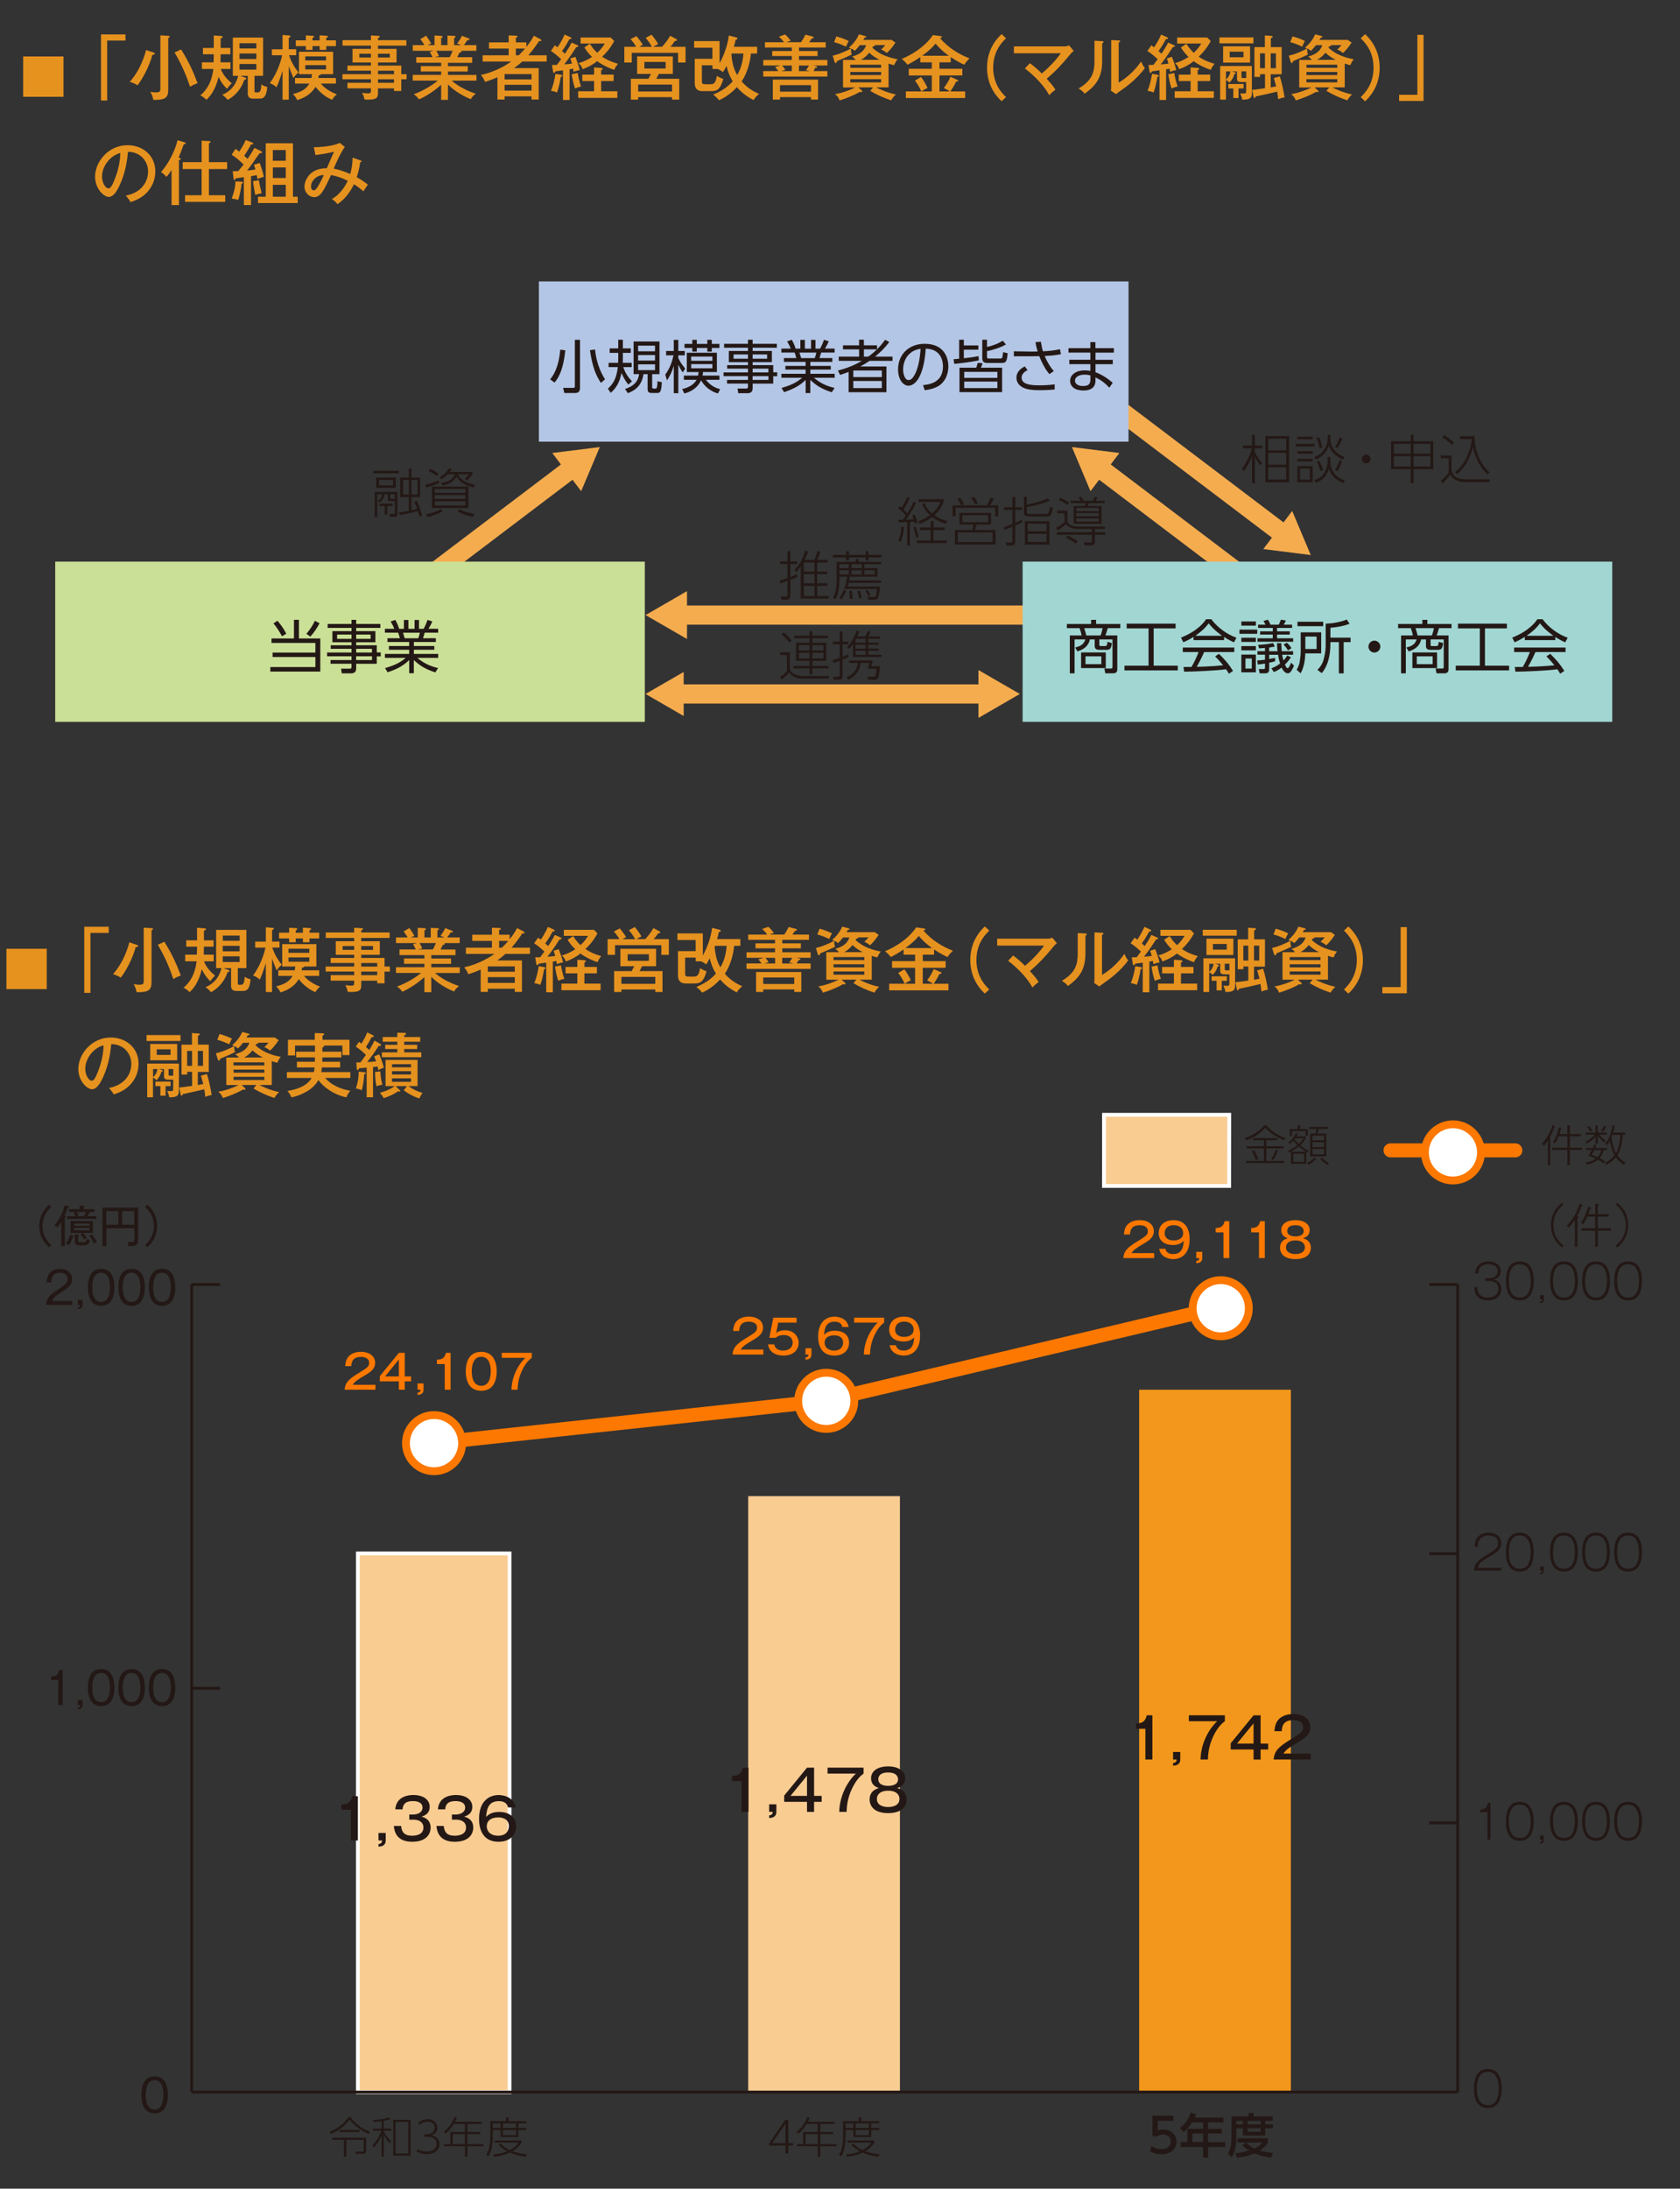
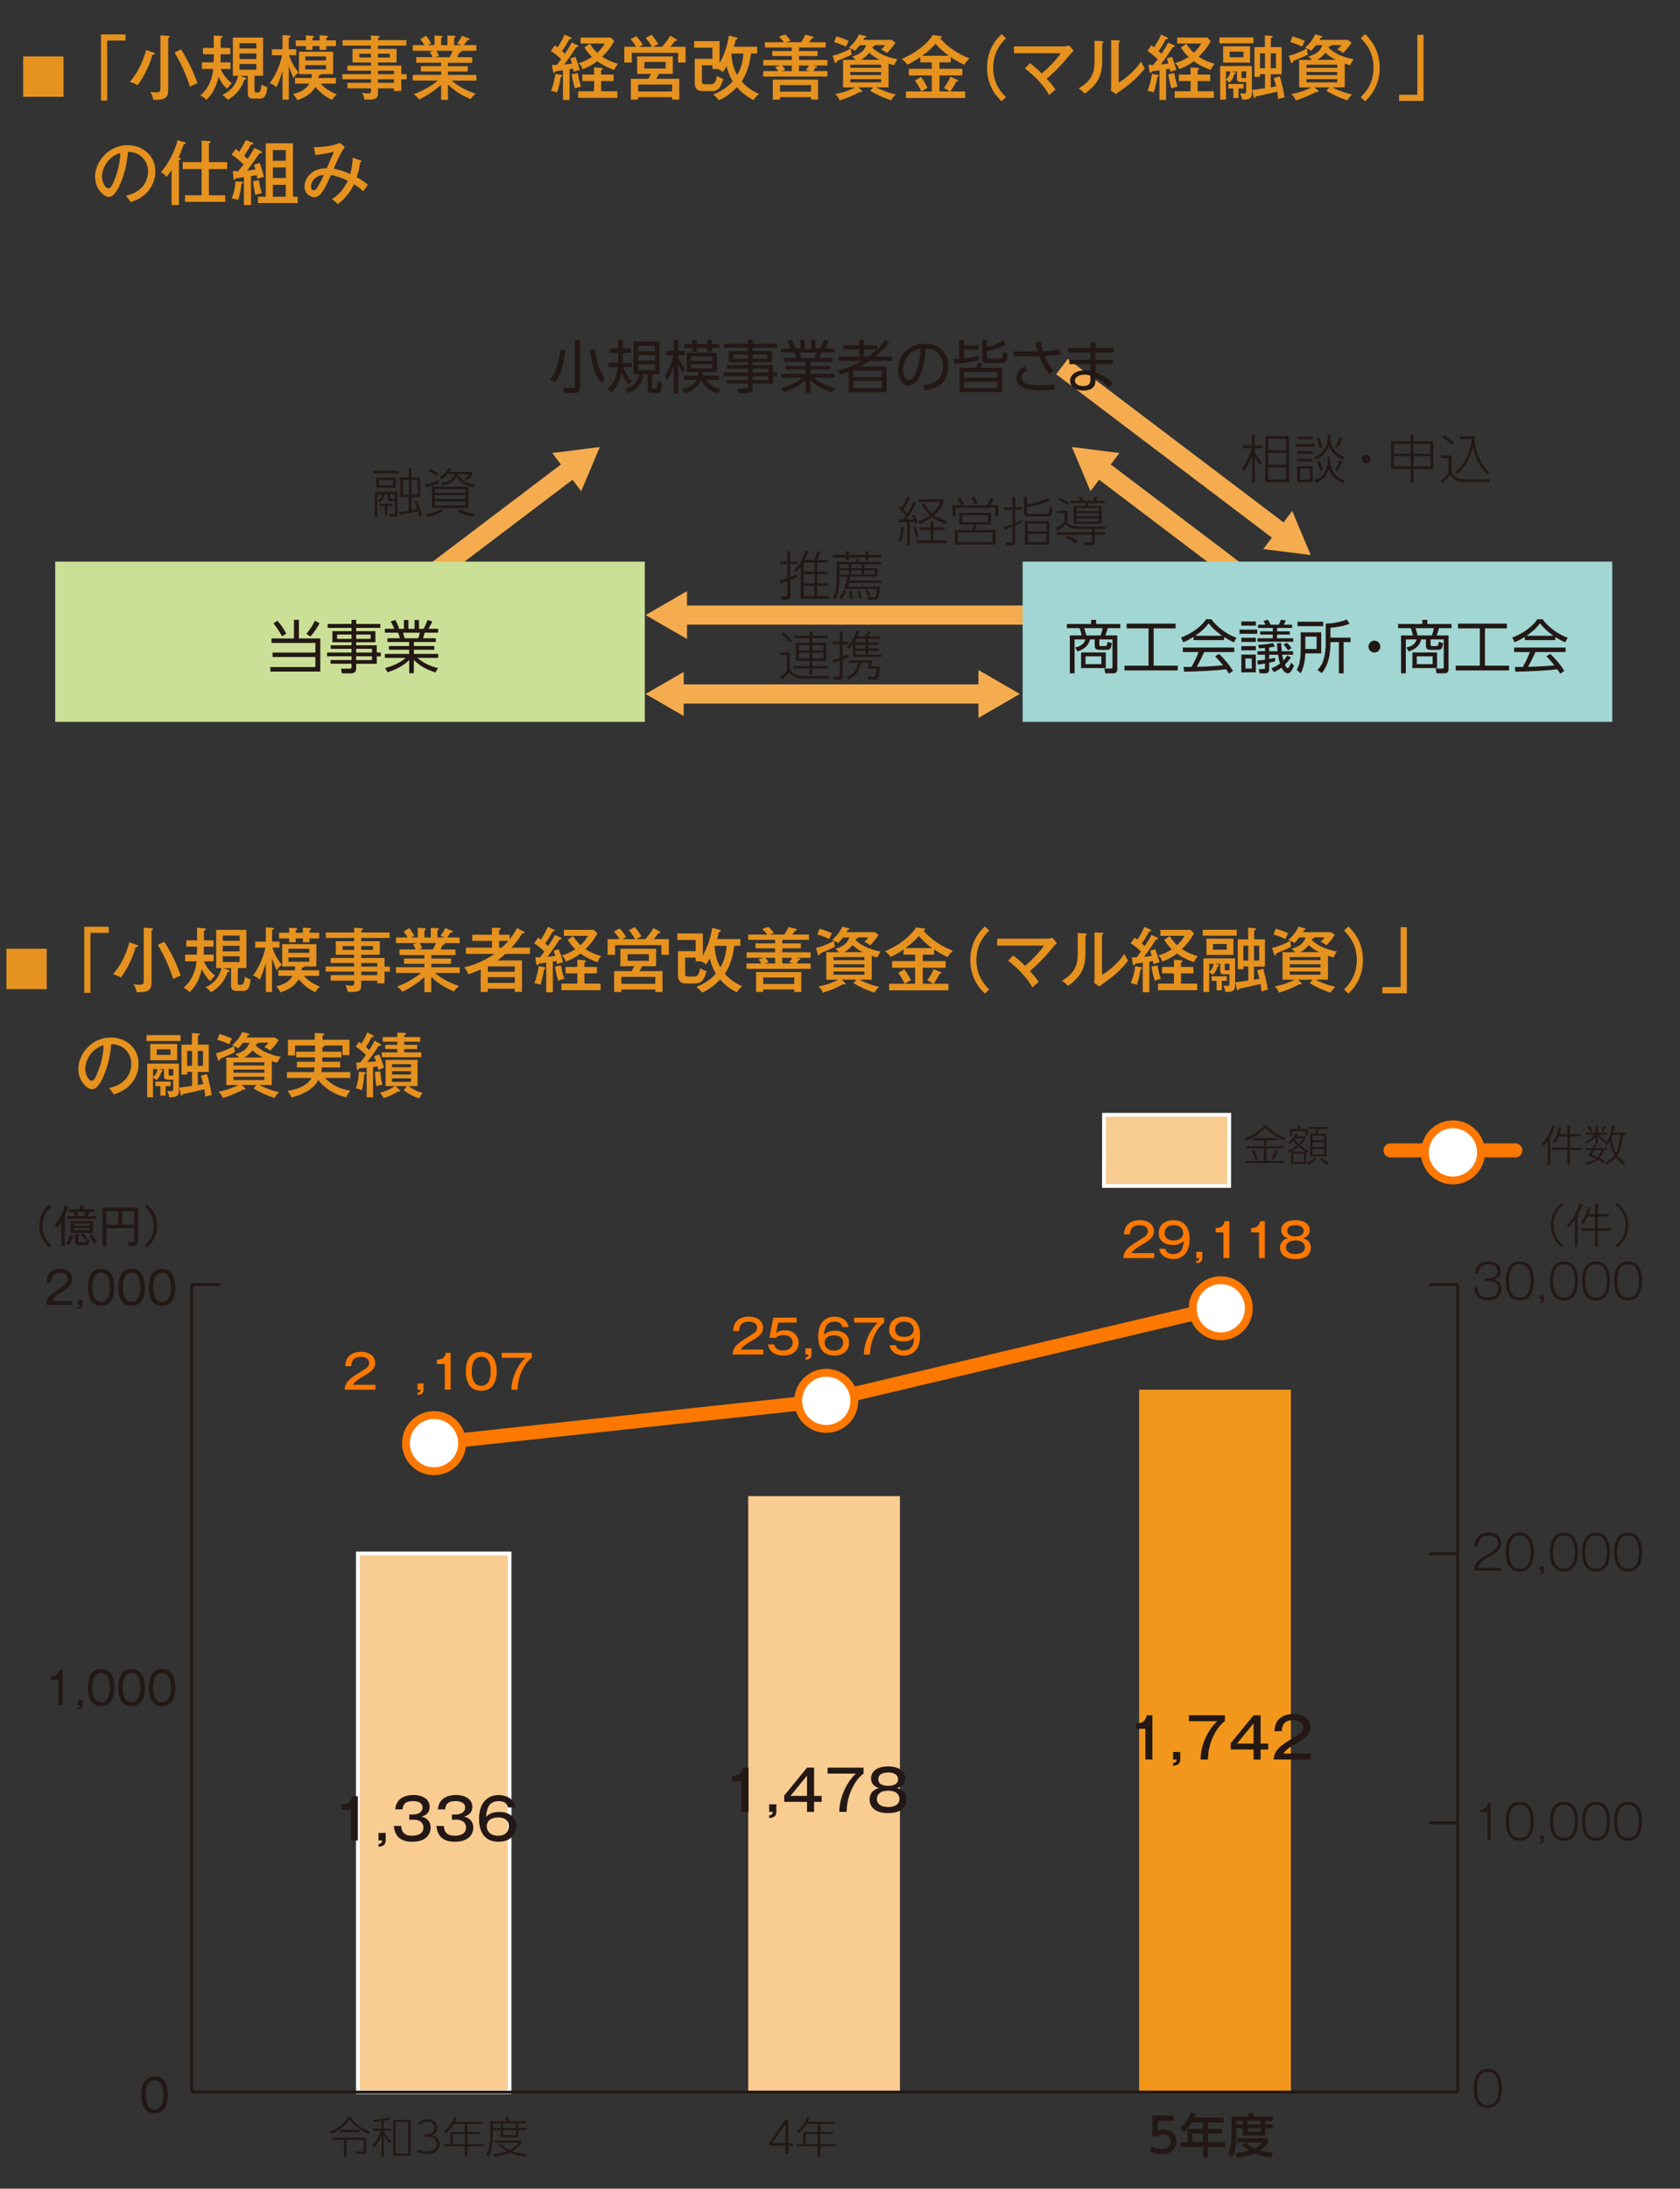
<svg xmlns="http://www.w3.org/2000/svg" id="uuid-ac11dd0a-bdd8-4538-96f2-42a6c098a5d8" data-name="レイヤー 1" width="359.08" height="467.6" viewBox="0 0 359.08 467.6">
  <rect x="0" y="0" width="359.08" height="467.6" fill="#333333" stroke="none" />
  <defs>
    <style>
      .uuid-92c08977-7523-4c27-8d86-2114ea9458d3 {
        stroke: #231815;
        stroke-width: .61px;
      }

      .uuid-92c08977-7523-4c27-8d86-2114ea9458d3, .uuid-b9704f93-0a71-46f0-a1fd-b694084483a4, .uuid-8bba1eb1-0070-466f-9697-9dc28b177006, .uuid-d8a824be-cd90-4281-b381-18250ba03682, .uuid-b54a774d-3e4e-4fc1-8cea-dcdd0954cc1d {
        fill: none;
      }

      .uuid-bc688108-21b5-4b98-b02c-d35894b68da7 {
        fill: #b4c6e5;
      }

      .uuid-455cb1a6-66fc-4d17-a9de-9d333494e53b {
        fill: #f2971b;
      }

      .uuid-619c949b-7e8e-48b1-9354-afc43b1fbd18 {
        fill: #cbe097;
      }

      .uuid-b9704f93-0a71-46f0-a1fd-b694084483a4 {
        stroke-linecap: round;
        stroke-linejoin: round;
        stroke-width: 3px;
      }

      .uuid-b9704f93-0a71-46f0-a1fd-b694084483a4, .uuid-36b31855-074d-4002-8405-11505351798c {
        stroke: #fc7800;
      }

      .uuid-cb3f89b3-5c66-4e14-8aa6-ac1076f93906 {
        fill: #e6921f;
      }

      .uuid-0eda14d3-d40d-42fd-88e7-79b130724458 {
        fill: #fc7800;
      }

      .uuid-8bba1eb1-0070-466f-9697-9dc28b177006 {
        stroke: #f5ac4f;
        stroke-width: 4.1px;
      }

      .uuid-8bba1eb1-0070-466f-9697-9dc28b177006, .uuid-d8a824be-cd90-4281-b381-18250ba03682, .uuid-b54a774d-3e4e-4fc1-8cea-dcdd0954cc1d {
        stroke-miterlimit: 10;
      }

      .uuid-720620c2-f398-4d57-b721-59b4b4d99cac {
        fill: #231815;
      }

      .uuid-d8a824be-cd90-4281-b381-18250ba03682 {
        stroke-width: .81px;
      }

      .uuid-d8a824be-cd90-4281-b381-18250ba03682, .uuid-b54a774d-3e4e-4fc1-8cea-dcdd0954cc1d {
        stroke: #fff;
      }

      .uuid-b54a774d-3e4e-4fc1-8cea-dcdd0954cc1d {
        stroke-width: .82px;
      }

      .uuid-36b31855-074d-4002-8405-11505351798c {
        fill: #fff;
        stroke-width: 1.68px;
      }

      .uuid-eb463422-7fd3-4fb1-8319-6c001842cd74 {
        fill: #a1d6d3;
      }

      .uuid-eb2be1f3-85f6-4704-b0b6-97ef1374f9fb {
        fill: #5e8fcb;
      }

      .uuid-551a823e-24eb-4742-8cc5-0fe1a0d6803a {
        fill: #f9cc92;
      }

      .uuid-14d49ae3-cf31-48fd-829d-6ae3749d5f0b {
        fill: #f5ac4f;
      }
    </style>
  </defs>
  <g>
    <rect class="uuid-455cb1a6-66fc-4d17-a9de-9d333494e53b" x="243.48" y="296.91" width="32.43" height="150.05" />
    <rect class="uuid-551a823e-24eb-4742-8cc5-0fe1a0d6803a" x="159.92" y="319.64" width="32.43" height="127.31" />
    <rect class="uuid-551a823e-24eb-4742-8cc5-0fe1a0d6803a" x="76.49" y="331.88" width="32.43" height="115.08" />
    <rect class="uuid-d8a824be-cd90-4281-b381-18250ba03682" x="76.49" y="331.88" width="32.43" height="115.08" />
    <line class="uuid-b9704f93-0a71-46f0-a1fd-b694084483a4" x1="176.3" y1="299.28" x2="92.7" y2="308.32" />
    <line class="uuid-b9704f93-0a71-46f0-a1fd-b694084483a4" x1="259.9" y1="279.5" x2="176.3" y2="299.28" />
    <g>
      <path class="uuid-bc688108-21b5-4b98-b02c-d35894b68da7" d="M95.75,308.32c0,1.68-1.36,3.04-3.04,3.04s-3.04-1.36-3.04-3.04,1.36-3.04,3.04-3.04,3.04,1.36,3.04,3.04" />
      <path class="uuid-bc688108-21b5-4b98-b02c-d35894b68da7" d="M179.32,299.28c0,1.68-1.36,3.04-3.04,3.04s-3.04-1.36-3.04-3.04,1.36-3.04,3.04-3.04,3.04,1.36,3.04,3.04" />
      <path class="uuid-eb2be1f3-85f6-4704-b0b6-97ef1374f9fb" d="M263.93,279.5c0,2.24-1.81,4.05-4.05,4.05s-4.05-1.82-4.05-4.05,1.82-4.05,4.05-4.05,4.05,1.81,4.05,4.05" />
    </g>
    <g>
      <path class="uuid-0eda14d3-d40d-42fd-88e7-79b130724458" d="M246.69,268.78h-6.59c.09-1.47.84-2.24,2.89-3.5,1.96-1.2,2.35-1.44,2.35-2.27,0-.89-.83-1.25-1.75-1.25-1.8,0-2.02,1.12-2.07,1.98h-1.29c.03-.38.09-1.2.52-1.81.77-1.09,2.08-1.25,2.82-1.25,1.89,0,3.05.96,3.05,2.34,0,1.01-.49,1.71-2.1,2.64-1.89,1.1-2.2,1.37-2.69,2.06h4.86v1.06Z" />
      <path class="uuid-0eda14d3-d40d-42fd-88e7-79b130724458" d="M249.1,266.79c.18.94,1.01,1.13,1.63,1.13,1.87,0,2.17-1.39,2.28-2.81-.63.66-1.37.88-2.34.88-1.64,0-3.01-.82-3.01-2.54,0-1.53,1.09-2.77,3.14-2.77,2.83,0,3.47,2.26,3.47,4.05,0,3.39-1.99,4.27-3.51,4.27-.25,0-2.63-.04-3-2.21h1.34ZM248.94,263.45c0,1.26,1.1,1.56,1.92,1.56,1.08,0,2.03-.48,2.03-1.56,0-.9-.66-1.7-2.02-1.7-1.86,0-1.93,1.43-1.93,1.7Z" />
      <path class="uuid-0eda14d3-d40d-42fd-88e7-79b130724458" d="M256.97,268.76c0,.97-.76,1.08-1.28,1.12v-.47c.58-.08.62-.35.63-.63h-.63v-1.34h1.28v1.32Z" />
      <path class="uuid-0eda14d3-d40d-42fd-88e7-79b130724458" d="M262.75,268.78h-1.25v-5.48h-1.68v-.93c.94-.05,1.63-.21,1.93-1.47h1v7.88Z" />
      <path class="uuid-0eda14d3-d40d-42fd-88e7-79b130724458" d="M270.34,268.78h-1.25v-5.48h-1.68v-.93c.94-.05,1.63-.21,1.93-1.47h1v7.88Z" />
      <path class="uuid-0eda14d3-d40d-42fd-88e7-79b130724458" d="M280.18,266.59c0,1.01-.63,2.41-3.29,2.41-.57,0-1.73-.07-2.49-.69-.47-.38-.81-.98-.81-1.72,0-1.59,1.28-1.94,1.67-2.04-.4-.14-1.41-.48-1.41-1.76,0-1.16,1-2.11,3.05-2.11s3.03,1.02,3.03,2.11c0,1.28-1.02,1.62-1.42,1.76,1.06.28,1.67.94,1.67,2.04ZM274.87,266.46c0,1.19,1.17,1.46,2.01,1.46.78,0,2.02-.23,2.02-1.46,0-.81-.65-1.45-2.01-1.45s-2.02.64-2.02,1.45ZM275.13,262.98c0,1.17,1.52,1.17,1.75,1.17s1.77,0,1.77-1.17c0-.24-.1-1.22-1.77-1.22s-1.75.91-1.75,1.22Z" />
    </g>
    <g>
      <path class="uuid-720620c2-f398-4d57-b721-59b4b4d99cac" d="M246.31,375.91h-1.5v-6.57h-2.01v-1.12c1.13-.06,1.95-.25,2.31-1.76h1.2v9.45Z" />
      <path class="uuid-720620c2-f398-4d57-b721-59b4b4d99cac" d="M252.27,375.89c0,1.16-.91,1.3-1.54,1.34v-.56c.7-.1.74-.42.76-.76h-.76v-1.61h1.54v1.58Z" />
      <path class="uuid-720620c2-f398-4d57-b721-59b4b4d99cac" d="M261.8,366.46v1.27c-1.15.8-1.99,2.12-2.61,3.51-.88,1.97-.98,3.63-1.02,4.67h-1.57c.08-4.07,2.37-7.14,3.56-8.18h-6.06v-1.27h7.7Z" />
      <path class="uuid-720620c2-f398-4d57-b721-59b4b4d99cac" d="M269.44,372.5h1.62v1.27h-1.62v2.15h-1.51v-2.15h-4.88v-1.33l4.88-5.97h1.51v6.03ZM267.93,372.5v-4.32l-3.53,4.32h3.53Z" />
      <path class="uuid-720620c2-f398-4d57-b721-59b4b4d99cac" d="M280.14,375.91h-7.9c.11-1.76,1.01-2.69,3.47-4.2,2.35-1.44,2.82-1.73,2.82-2.72,0-1.07-1-1.5-2.1-1.5-2.16,0-2.42,1.34-2.48,2.37h-1.55c.04-.46.11-1.44.62-2.17.92-1.31,2.49-1.5,3.38-1.5,2.27,0,3.66,1.15,3.66,2.81,0,1.21-.59,2.05-2.52,3.17-2.27,1.32-2.64,1.64-3.23,2.47h5.83v1.27Z" />
    </g>
    <g>
      <path class="uuid-0eda14d3-d40d-42fd-88e7-79b130724458" d="M163.16,289.39h-6.59c.09-1.47.84-2.24,2.89-3.5,1.96-1.2,2.35-1.44,2.35-2.27,0-.89-.83-1.25-1.75-1.25-1.8,0-2.02,1.12-2.07,1.98h-1.29c.03-.38.09-1.2.52-1.81.77-1.09,2.08-1.25,2.82-1.25,1.89,0,3.05.96,3.05,2.34,0,1.01-.49,1.71-2.1,2.64-1.89,1.1-2.2,1.37-2.69,2.06h4.86v1.06Z" />
      <path class="uuid-0eda14d3-d40d-42fd-88e7-79b130724458" d="M170.26,282.57h-3.93l-.43,2.23c.58-.51,1.32-.6,1.9-.6,1.97,0,2.91,1.43,2.91,2.68s-.88,2.73-3.24,2.73c-.47,0-1.47-.04-2.31-.65-.83-.6-.96-1.46-1-1.74h1.33c.2,1.11,1.14,1.31,1.92,1.31,1.37,0,2.02-.82,2.02-1.69,0-.68-.44-1.61-1.92-1.61-1.05,0-1.47.38-1.69.58h-1.38l.85-4.3h4.97v1.06Z" />
      <path class="uuid-0eda14d3-d40d-42fd-88e7-79b130724458" d="M173.44,289.37c0,.97-.76,1.08-1.28,1.12v-.47c.58-.08.62-.35.63-.63h-.63v-1.34h1.28v1.32Z" />
      <path class="uuid-0eda14d3-d40d-42fd-88e7-79b130724458" d="M180.04,283.5c-.18-.94-1.01-1.13-1.63-1.13-1.87,0-2.17,1.39-2.28,2.81.63-.66,1.38-.88,2.34-.88,1.64,0,3.01.82,3.01,2.54,0,1.54-1.08,2.77-3.14,2.77-2.82,0-3.47-2.26-3.47-4.05,0-3.39,1.99-4.27,3.51-4.27.25,0,2.63.04,3,2.21h-1.34ZM176.25,286.84c0,.83.58,1.7,2.05,1.7,1.69,0,1.9-1.25,1.9-1.7,0-1.5-1.55-1.56-1.87-1.56-1.47,0-2.08.72-2.08,1.56Z" />
      <path class="uuid-0eda14d3-d40d-42fd-88e7-79b130724458" d="M188.98,281.51v1.06c-.96.67-1.66,1.77-2.18,2.93-.73,1.64-.82,3.03-.85,3.89h-1.31c.07-3.39,1.98-5.95,2.97-6.82h-5.05v-1.06h6.42Z" />
      <path class="uuid-0eda14d3-d40d-42fd-88e7-79b130724458" d="M191.49,287.4c.18.94,1.01,1.13,1.63,1.13,1.87,0,2.17-1.39,2.28-2.81-.63.66-1.37.88-2.34.88-1.64,0-3.01-.82-3.01-2.54,0-1.53,1.09-2.77,3.14-2.77,2.83,0,3.47,2.26,3.47,4.05,0,3.39-1.99,4.27-3.51,4.27-.25,0-2.63-.04-3-2.21h1.34ZM191.33,284.06c0,1.26,1.1,1.56,1.92,1.56,1.08,0,2.03-.48,2.03-1.56,0-.9-.66-1.7-2.02-1.7-1.86,0-1.93,1.43-1.93,1.7Z" />
    </g>
    <g>
      <path class="uuid-720620c2-f398-4d57-b721-59b4b4d99cac" d="M159.98,387.1h-1.5v-6.57h-2.01v-1.12c1.13-.06,1.95-.25,2.31-1.76h1.2v9.45Z" />
      <path class="uuid-720620c2-f398-4d57-b721-59b4b4d99cac" d="M165.94,387.07c0,1.16-.91,1.3-1.54,1.34v-.56c.7-.1.74-.42.76-.76h-.76v-1.61h1.54v1.58Z" />
      <path class="uuid-720620c2-f398-4d57-b721-59b4b4d99cac" d="M174,383.68h1.62v1.27h-1.62v2.15h-1.51v-2.15h-4.88v-1.33l4.88-5.97h1.51v6.03ZM172.49,383.68v-4.32l-3.53,4.32h3.53Z" />
      <path class="uuid-720620c2-f398-4d57-b721-59b4b4d99cac" d="M184.58,377.65v1.27c-1.15.8-1.99,2.12-2.61,3.51-.88,1.97-.98,3.63-1.02,4.67h-1.57c.08-4.07,2.37-7.14,3.56-8.18h-6.06v-1.27h7.7Z" />
      <path class="uuid-720620c2-f398-4d57-b721-59b4b4d99cac" d="M193.78,384.47c0,1.21-.76,2.89-3.95,2.89-.68,0-2.07-.08-2.99-.83-.56-.46-.97-1.18-.97-2.06,0-1.91,1.54-2.33,2-2.45-.48-.17-1.69-.58-1.69-2.11,0-1.39,1.2-2.53,3.66-2.53s3.63,1.22,3.63,2.53c0,1.54-1.22,1.94-1.7,2.11,1.27.34,2,1.13,2,2.45ZM187.42,384.31c0,1.43,1.4,1.75,2.41,1.75.94,0,2.42-.28,2.42-1.75,0-.97-.78-1.74-2.41-1.74s-2.42.77-2.42,1.74ZM187.73,380.14c0,1.4,1.82,1.4,2.1,1.4s2.12,0,2.12-1.4c0-.29-.12-1.46-2.12-1.46s-2.1,1.09-2.1,1.46Z" />
    </g>
    <path class="uuid-720620c2-f398-4d57-b721-59b4b4d99cac" d="M320.97,446.19c0,1.39-.31,2.49-.77,3.12-.55.77-1.35,1.04-2.2,1.04-2.51,0-2.98-2.33-2.98-4.16,0-1.39.31-2.49.77-3.12.49-.69,1.23-1.04,2.21-1.04,2.44,0,2.97,2.23,2.97,4.16ZM316.26,443.52c-.36.54-.6,1.49-.6,2.67,0,1.84.5,3.56,2.34,3.56.41,0,1.2-.08,1.73-.88.36-.55.6-1.51.6-2.68,0-1.31-.3-2.21-.59-2.65-.22-.33-.67-.91-1.74-.91-.71,0-1.32.25-1.74.89Z" />
    <g>
      <path class="uuid-720620c2-f398-4d57-b721-59b4b4d99cac" d="M318.57,393.04h-.64v-5.88h-1.58v-.51c1.17-.08,1.53-.65,1.68-1.49h.54v7.88Z" />
      <path class="uuid-720620c2-f398-4d57-b721-59b4b4d99cac" d="M327.81,389.11c0,1.39-.31,2.49-.77,3.12-.55.77-1.35,1.04-2.2,1.04-2.51,0-2.98-2.33-2.98-4.16,0-1.39.31-2.49.77-3.12.49-.69,1.23-1.04,2.21-1.04,2.44,0,2.97,2.23,2.97,4.16ZM323.1,386.44c-.36.54-.6,1.49-.6,2.67,0,1.84.5,3.56,2.34,3.56.41,0,1.2-.08,1.73-.88.36-.55.6-1.51.6-2.68,0-1.31-.3-2.21-.59-2.65-.22-.33-.67-.91-1.74-.91-.71,0-1.32.25-1.74.89Z" />
      <path class="uuid-720620c2-f398-4d57-b721-59b4b4d99cac" d="M329.96,393.04c0,.51-.13.74-.8.84v-.31c.44-.06.43-.26.43-.53h-.43v-.88h.8v.88Z" />
      <path class="uuid-720620c2-f398-4d57-b721-59b4b4d99cac" d="M337.25,389.11c0,1.39-.31,2.49-.77,3.12-.55.77-1.35,1.04-2.2,1.04-2.51,0-2.98-2.33-2.98-4.16,0-1.39.31-2.49.77-3.12.49-.69,1.23-1.04,2.21-1.04,2.44,0,2.97,2.23,2.97,4.16ZM332.54,386.44c-.36.54-.6,1.49-.6,2.67,0,1.84.5,3.56,2.34,3.56.41,0,1.2-.08,1.73-.88.36-.55.6-1.51.6-2.68,0-1.31-.3-2.21-.59-2.65-.22-.33-.67-.91-1.74-.91-.71,0-1.32.25-1.74.89Z" />
      <path class="uuid-720620c2-f398-4d57-b721-59b4b4d99cac" d="M344.1,389.11c0,1.39-.31,2.49-.77,3.12-.55.77-1.35,1.04-2.2,1.04-2.51,0-2.98-2.33-2.98-4.16,0-1.39.31-2.49.77-3.12.49-.69,1.23-1.04,2.21-1.04,2.44,0,2.97,2.23,2.97,4.16ZM339.39,386.44c-.36.54-.6,1.49-.6,2.67,0,1.84.5,3.56,2.34,3.56.41,0,1.2-.08,1.73-.88.36-.55.6-1.51.6-2.68,0-1.31-.3-2.21-.59-2.65-.22-.33-.67-.91-1.74-.91-.71,0-1.32.25-1.74.89Z" />
      <path class="uuid-720620c2-f398-4d57-b721-59b4b4d99cac" d="M350.95,389.11c0,1.39-.31,2.49-.77,3.12-.55.77-1.35,1.04-2.2,1.04-2.51,0-2.98-2.33-2.98-4.16,0-1.39.31-2.49.77-3.12.49-.69,1.23-1.04,2.21-1.04,2.44,0,2.97,2.23,2.97,4.16ZM346.24,386.44c-.36.54-.6,1.49-.6,2.67,0,1.84.5,3.56,2.34,3.56.41,0,1.2-.08,1.73-.88.36-.55.6-1.51.6-2.68,0-1.31-.3-2.21-.59-2.65-.22-.33-.67-.91-1.74-.91-.71,0-1.32.25-1.74.89Z" />
    </g>
    <g>
      <path class="uuid-720620c2-f398-4d57-b721-59b4b4d99cac" d="M320.91,334.94v.6h-5.84c.05-1.44.78-2.2,2.6-3.28,1.78-1.05,2.54-1.51,2.54-2.62,0-1.25-1.22-1.6-2.01-1.6-.31,0-1.46.06-2,.94-.29.46-.34,1.02-.36,1.47h-.66c.03-.56.1-1.15.36-1.63.66-1.21,1.93-1.38,2.61-1.38,1.38,0,2.7.69,2.7,2.27,0,.98-.36,1.69-2.4,2.81-2.12,1.17-2.41,1.72-2.58,2.42h5.04Z" />
      <path class="uuid-720620c2-f398-4d57-b721-59b4b4d99cac" d="M327.81,331.6c0,1.39-.31,2.49-.77,3.12-.55.77-1.35,1.04-2.2,1.04-2.51,0-2.98-2.33-2.98-4.16,0-1.39.31-2.49.77-3.12.49-.69,1.23-1.04,2.21-1.04,2.44,0,2.97,2.23,2.97,4.16ZM323.1,328.93c-.36.54-.6,1.49-.6,2.67,0,1.84.5,3.56,2.34,3.56.41,0,1.2-.08,1.73-.88.36-.55.6-1.51.6-2.68,0-1.31-.3-2.21-.59-2.65-.22-.33-.67-.91-1.74-.91-.71,0-1.32.25-1.74.89Z" />
      <path class="uuid-720620c2-f398-4d57-b721-59b4b4d99cac" d="M329.96,335.54c0,.51-.13.74-.8.84v-.31c.44-.06.43-.26.43-.53h-.43v-.88h.8v.88Z" />
      <path class="uuid-720620c2-f398-4d57-b721-59b4b4d99cac" d="M337.25,331.6c0,1.39-.31,2.49-.77,3.12-.55.77-1.35,1.04-2.2,1.04-2.51,0-2.98-2.33-2.98-4.16,0-1.39.31-2.49.77-3.12.49-.69,1.23-1.04,2.21-1.04,2.44,0,2.97,2.23,2.97,4.16ZM332.54,328.93c-.36.54-.6,1.49-.6,2.67,0,1.84.5,3.56,2.34,3.56.41,0,1.2-.08,1.73-.88.36-.55.6-1.51.6-2.68,0-1.31-.3-2.21-.59-2.65-.22-.33-.67-.91-1.74-.91-.71,0-1.32.25-1.74.89Z" />
      <path class="uuid-720620c2-f398-4d57-b721-59b4b4d99cac" d="M344.1,331.6c0,1.39-.31,2.49-.77,3.12-.55.77-1.35,1.04-2.2,1.04-2.51,0-2.98-2.33-2.98-4.16,0-1.39.31-2.49.77-3.12.49-.69,1.23-1.04,2.21-1.04,2.44,0,2.97,2.23,2.97,4.16ZM339.39,328.93c-.36.54-.6,1.49-.6,2.67,0,1.84.5,3.56,2.34,3.56.41,0,1.2-.08,1.73-.88.36-.55.6-1.51.6-2.68,0-1.31-.3-2.21-.59-2.65-.22-.33-.67-.91-1.74-.91-.71,0-1.32.25-1.74.89Z" />
      <path class="uuid-720620c2-f398-4d57-b721-59b4b4d99cac" d="M350.95,331.6c0,1.39-.31,2.49-.77,3.12-.55.77-1.35,1.04-2.2,1.04-2.51,0-2.98-2.33-2.98-4.16,0-1.39.31-2.49.77-3.12.49-.69,1.23-1.04,2.21-1.04,2.44,0,2.97,2.23,2.97,4.16ZM346.24,328.93c-.36.54-.6,1.49-.6,2.67,0,1.84.5,3.56,2.34,3.56.41,0,1.2-.08,1.73-.88.36-.55.6-1.51.6-2.68,0-1.31-.3-2.21-.59-2.65-.22-.33-.67-.91-1.74-.91-.71,0-1.32.25-1.74.89Z" />
    </g>
    <g>
      <path class="uuid-720620c2-f398-4d57-b721-59b4b4d99cac" d="M315.77,275.02c.02.43.05.8.24,1.16.47.89,1.23,1.03,1.94,1.03,1.2,0,2.3-.47,2.3-1.84,0-1.56-1.45-1.71-1.92-1.71h-.9v-.57h.78c1.24,0,1.91-.62,1.91-1.51,0-1.16-1.2-1.49-1.97-1.49-.4,0-1.3.09-1.83.78-.23.3-.3.67-.36,1.2h-.67c.04-.33.1-1.01.55-1.59.5-.65,1.44-.99,2.34-.99,1.32,0,2.58.71,2.58,2.05,0,.14,0,1.54-1.56,1.81.77.12,1.69.7,1.69,1.99,0,.99-.53,2.47-2.78,2.47-1.01,0-1.94-.15-2.59-1.17-.31-.49-.38-1.04-.42-1.62h.67Z" />
      <path class="uuid-720620c2-f398-4d57-b721-59b4b4d99cac" d="M327.82,273.66c0,1.39-.31,2.49-.77,3.12-.55.77-1.35,1.04-2.2,1.04-2.51,0-2.98-2.33-2.98-4.16,0-1.39.31-2.49.77-3.12.49-.69,1.23-1.04,2.21-1.04,2.44,0,2.97,2.23,2.97,4.16ZM323.11,270.99c-.36.54-.6,1.49-.6,2.67,0,1.84.5,3.56,2.34,3.56.41,0,1.2-.08,1.73-.88.36-.55.6-1.51.6-2.68,0-1.31-.3-2.21-.59-2.65-.22-.33-.67-.91-1.74-.91-.71,0-1.32.25-1.74.89Z" />
      <path class="uuid-720620c2-f398-4d57-b721-59b4b4d99cac" d="M329.97,277.59c0,.51-.13.74-.8.84v-.31c.44-.06.43-.26.43-.53h-.43v-.88h.8v.88Z" />
      <path class="uuid-720620c2-f398-4d57-b721-59b4b4d99cac" d="M337.26,273.66c0,1.39-.31,2.49-.77,3.12-.55.77-1.35,1.04-2.2,1.04-2.51,0-2.98-2.33-2.98-4.16,0-1.39.31-2.49.77-3.12.49-.69,1.23-1.04,2.21-1.04,2.44,0,2.97,2.23,2.97,4.16ZM332.55,270.99c-.36.54-.6,1.49-.6,2.67,0,1.84.5,3.56,2.34,3.56.41,0,1.2-.08,1.73-.88.36-.55.6-1.51.6-2.68,0-1.31-.3-2.21-.59-2.65-.22-.33-.67-.91-1.74-.91-.71,0-1.32.25-1.74.89Z" />
      <path class="uuid-720620c2-f398-4d57-b721-59b4b4d99cac" d="M344.11,273.66c0,1.39-.31,2.49-.77,3.12-.55.77-1.35,1.04-2.2,1.04-2.51,0-2.98-2.33-2.98-4.16,0-1.39.31-2.49.77-3.12.49-.69,1.23-1.04,2.21-1.04,2.44,0,2.97,2.23,2.97,4.16ZM339.4,270.99c-.36.54-.6,1.49-.6,2.67,0,1.84.5,3.56,2.34,3.56.41,0,1.2-.08,1.73-.88.36-.55.6-1.51.6-2.68,0-1.31-.3-2.21-.59-2.65-.22-.33-.67-.91-1.74-.91-.71,0-1.32.25-1.74.89Z" />
      <path class="uuid-720620c2-f398-4d57-b721-59b4b4d99cac" d="M350.96,273.66c0,1.39-.31,2.49-.77,3.12-.55.77-1.35,1.04-2.2,1.04-2.51,0-2.98-2.33-2.98-4.16,0-1.39.31-2.49.77-3.12.49-.69,1.23-1.04,2.21-1.04,2.44,0,2.97,2.23,2.97,4.16ZM346.25,270.99c-.36.54-.6,1.49-.6,2.67,0,1.84.5,3.56,2.34,3.56.41,0,1.2-.08,1.73-.88.36-.55.6-1.51.6-2.68,0-1.31-.3-2.21-.59-2.65-.22-.33-.67-.91-1.74-.91-.71,0-1.32.25-1.74.89Z" />
    </g>
    <line class="uuid-92c08977-7523-4c27-8d86-2114ea9458d3" x1="311.57" y1="446.96" x2="311.57" y2="274.43" />
    <line class="uuid-92c08977-7523-4c27-8d86-2114ea9458d3" x1="311.57" y1="389.45" x2="305.49" y2="389.45" />
    <line class="uuid-92c08977-7523-4c27-8d86-2114ea9458d3" x1="311.57" y1="331.94" x2="305.49" y2="331.94" />
    <line class="uuid-92c08977-7523-4c27-8d86-2114ea9458d3" x1="311.57" y1="274.43" x2="305.49" y2="274.43" />
    <line class="uuid-92c08977-7523-4c27-8d86-2114ea9458d3" x1="40.98" y1="446.96" x2="40.98" y2="274.43" />
-     <line class="uuid-92c08977-7523-4c27-8d86-2114ea9458d3" x1="40.98" y1="360.69" x2="47.06" y2="360.69" />
    <line class="uuid-92c08977-7523-4c27-8d86-2114ea9458d3" x1="40.98" y1="274.43" x2="47.06" y2="274.43" />
    <g>
      <path class="uuid-720620c2-f398-4d57-b721-59b4b4d99cac" d="M10.97,257.86c-.54.49-1.88,1.71-1.88,4.07s1.34,3.57,1.88,4.07l-.48.48c-1.99-1.7-2.09-3.74-2.09-4.54s.1-2.84,2.09-4.54l.48.48Z" />
      <path class="uuid-720620c2-f398-4d57-b721-59b4b4d99cac" d="M13.85,266.23h-.75v-5.15c-.27.44-.52.8-.81,1.16-.09-.08-.3-.29-.64-.46.59-.75,1.64-2.1,2.16-4.26l.78.21s.19.05.19.13c0,.1-.16.13-.29.12-.1.33-.3,1-.68,1.8.23.05.29.08.29.14,0,.09-.1.13-.25.16v6.14ZM15.69,264.05c.06.02.13.07.13.13,0,.11-.15.1-.25.09-.13.45-.42,1.15-.85,1.78-.34-.28-.54-.33-.65-.36.46-.67.76-1.36.91-1.9l.69.26ZM20.15,258.34v.59h-1.24l.16.03c.15.03.21.06.21.11,0,.09-.13.12-.27.15-.13.27-.23.43-.33.6h1.89v.59h-6.2v-.59h1.76c-.18-.35-.19-.38-.42-.74l.56-.15h-1.53v-.59h2.29v-.77l.85.06s.22,0,.22.1c0,.1-.13.13-.25.16v.45h2.29ZM17.74,263.42h-2.65v-2.56h4.77v2.56h-2.07c.34.39.54.67.76,1.07-.29.13-.46.26-.58.36-.22-.4-.43-.73-.76-1.12l.53-.31ZM19.13,261.88v-.48h-3.29v.48h3.29ZM15.84,262.34v.51h3.29v-.51h-3.29ZM16.74,263.77c.06,0,.21.03.21.12,0,.09-.1.1-.21.14v1c0,.35.1.35.48.35h.66c.39,0,.59,0,.69-.77.24.16.39.24.67.32-.29,1.08-.68,1.11-1.27,1.11h-1c-.56,0-.97-.07-.97-.87v-1.48l.74.07ZM16.41,258.93c.19.28.35.59.43.75l-.54.14h1.64c.13-.24.27-.49.43-.89h-1.95ZM19.62,263.69c.46.51.94,1.32,1.07,1.65-.26.12-.37.2-.62.39-.17-.43-.44-1.03-1.01-1.69l.55-.35Z" />
      <path class="uuid-720620c2-f398-4d57-b721-59b4b4d99cac" d="M27.48,266.21c-.06-.48-.16-.7-.29-.91.28.05.57.08.85.08.57,0,.68-.11.68-.67v-2.3h-5.99v3.83h-.83v-8.25h7.62v6.85c0,1.03-.23,1.44-2.04,1.37ZM25.3,258.75h-2.58v2.91h2.58v-2.91ZM28.71,258.75h-2.61v2.91h2.61v-2.91Z" />
      <path class="uuid-720620c2-f398-4d57-b721-59b4b4d99cac" d="M31.48,266.47l-.48-.48c.54-.49,1.88-1.71,1.88-4.07s-1.34-3.57-1.88-4.07l.48-.48c1.83,1.56,2.09,3.41,2.09,4.54s-.27,2.99-2.09,4.54Z" />
    </g>
    <g>
      <path class="uuid-720620c2-f398-4d57-b721-59b4b4d99cac" d="M333.85,266.52c-.81-.7-2.34-2.03-2.34-4.78s1.52-4.07,2.34-4.78l.34.39c-.78.69-2.16,1.9-2.16,4.39s1.36,3.69,2.16,4.39l-.34.39Z" />
      <path class="uuid-720620c2-f398-4d57-b721-59b4b4d99cac" d="M338.06,257.65c-.36.99-.78,1.81-1.01,2.22.35.06.39.06.39.15,0,.11-.17.14-.27.16v6.18h-.56v-5.77c-.56.88-1.07,1.44-1.3,1.68-.14-.15-.26-.26-.48-.36.59-.59,2.03-2.1,2.78-4.75l.58.22c.09.03.16.08.16.14,0,.12-.2.13-.29.13ZM341.52,262.93v3.41h-.56v-3.41h-2.94v-.52h2.94v-2.49h-1.69c-.07.17-.32.74-.87,1.63-.13-.12-.26-.23-.5-.32.6-.79,1.16-1.9,1.52-3.4l.52.17c.12.04.18.07.18.14,0,.12-.11.12-.27.13-.07.24-.15.58-.36,1.13h1.47v-2.23l.57.05c.18.02.26.07.26.13,0,.11-.17.14-.27.16v1.89h2.36v.52h-2.36v2.49h2.81v.52h-2.81Z" />
      <path class="uuid-720620c2-f398-4d57-b721-59b4b4d99cac" d="M345.66,266.52l-.34-.39c.78-.69,2.16-1.9,2.16-4.39s-1.36-3.69-2.16-4.39l.34-.39c.81.7,2.34,2.03,2.34,4.78s-1.52,4.07-2.34,4.78Z" />
    </g>
    <path class="uuid-720620c2-f398-4d57-b721-59b4b4d99cac" d="M35.88,447.56c0,1.52-.38,3.95-2.83,3.95s-2.84-2.49-2.84-3.95.34-3.96,2.84-3.96,2.83,2.53,2.83,3.96ZM31.15,447.56c0,1.25.27,3.13,1.88,3.13s1.89-1.89,1.89-3.13-.27-3.13-1.88-3.13-1.89,1.86-1.89,3.13Z" />
    <g>
      <path class="uuid-720620c2-f398-4d57-b721-59b4b4d99cac" d="M13.39,364.28h-.93v-5.37h-1.54v-.71c.8-.04,1.47-.23,1.72-1.41h.75v7.49Z" />
      <path class="uuid-720620c2-f398-4d57-b721-59b4b4d99cac" d="M17.63,364.27c0,.26,0,.84-.99.94v-.37c.48-.08.48-.33.48-.56h-.48v-1.06h.99v1.05Z" />
      <path class="uuid-720620c2-f398-4d57-b721-59b4b4d99cac" d="M24.45,360.54c0,1.52-.38,3.95-2.83,3.95s-2.84-2.49-2.84-3.95.34-3.96,2.84-3.96,2.83,2.53,2.83,3.96ZM19.73,360.54c0,1.25.27,3.13,1.88,3.13s1.89-1.89,1.89-3.13-.27-3.13-1.88-3.13-1.89,1.86-1.89,3.13Z" />
      <path class="uuid-720620c2-f398-4d57-b721-59b4b4d99cac" d="M30.96,360.54c0,1.52-.38,3.95-2.83,3.95s-2.84-2.49-2.84-3.95.34-3.96,2.84-3.96,2.83,2.53,2.83,3.96ZM26.23,360.54c0,1.25.27,3.13,1.88,3.13s1.89-1.89,1.89-3.13-.27-3.13-1.88-3.13-1.89,1.86-1.89,3.13Z" />
      <path class="uuid-720620c2-f398-4d57-b721-59b4b4d99cac" d="M37.47,360.54c0,1.52-.38,3.95-2.83,3.95s-2.84-2.49-2.84-3.95.34-3.96,2.84-3.96,2.83,2.53,2.83,3.96ZM32.74,360.54c0,1.25.27,3.13,1.88,3.13s1.89-1.89,1.89-3.13-.27-3.13-1.88-3.13-1.89,1.86-1.89,3.13Z" />
    </g>
    <g>
      <path class="uuid-720620c2-f398-4d57-b721-59b4b4d99cac" d="M15.45,277.96v.82h-5.59c.07-1.53.92-2.19,2.31-3.12,1.86-1.26,2.28-1.54,2.28-2.41,0-.98-.86-1.34-1.66-1.34-1.76,0-1.83,1.54-1.86,2.06h-.96c.05-1.84,1.1-2.89,2.84-2.89,1.48,0,2.6.8,2.6,2.21,0,.97-.42,1.6-1.97,2.58-1.75,1.1-2.09,1.48-2.32,2.1h4.33Z" />
      <path class="uuid-720620c2-f398-4d57-b721-59b4b4d99cac" d="M17.63,278.76c0,.26,0,.84-.99.94v-.37c.48-.08.48-.33.48-.56h-.48v-1.06h.99v1.05Z" />
      <path class="uuid-720620c2-f398-4d57-b721-59b4b4d99cac" d="M24.45,275.03c0,1.52-.38,3.95-2.83,3.95s-2.84-2.49-2.84-3.95.34-3.96,2.84-3.96,2.83,2.53,2.83,3.96ZM19.73,275.03c0,1.25.27,3.13,1.88,3.13s1.89-1.89,1.89-3.13-.27-3.13-1.88-3.13-1.89,1.86-1.89,3.13Z" />
      <path class="uuid-720620c2-f398-4d57-b721-59b4b4d99cac" d="M30.96,275.03c0,1.52-.38,3.95-2.83,3.95s-2.84-2.49-2.84-3.95.34-3.96,2.84-3.96,2.83,2.53,2.83,3.96ZM26.23,275.03c0,1.25.27,3.13,1.88,3.13s1.89-1.89,1.89-3.13-.27-3.13-1.88-3.13-1.89,1.86-1.89,3.13Z" />
      <path class="uuid-720620c2-f398-4d57-b721-59b4b4d99cac" d="M37.47,275.03c0,1.52-.38,3.95-2.83,3.95s-2.84-2.49-2.84-3.95.34-3.96,2.84-3.96,2.83,2.53,2.83,3.96ZM32.74,275.03c0,1.25.27,3.13,1.88,3.13s1.89-1.89,1.89-3.13-.27-3.13-1.88-3.13-1.89,1.86-1.89,3.13Z" />
    </g>
    <g>
      <path class="uuid-720620c2-f398-4d57-b721-59b4b4d99cac" d="M250.82,453.09h-3.37v2.07c.25-.09.58-.2,1.16-.2,1.73,0,2.85,1.15,2.85,2.6,0,1.27-.92,2.68-3.19,2.68-.9,0-1.68-.2-2.47-.63l.34-1.11c.65.44,1.34.64,2.13.64,1.56,0,1.98-.92,1.98-1.59,0-.95-.77-1.52-1.72-1.52-.42,0-.84.11-1.16.39h-1.05v-4.42h4.5v1.1Z" />
      <path class="uuid-720620c2-f398-4d57-b721-59b4b4d99cac" d="M261.49,452.41v1.03h-3.28v1.38h2.95v1h-2.95v1.84h3.67v1.03h-3.67v2.29h-1.07v-2.29h-4.81v-1.03h1.45v-2.84h3.37v-1.38h-2.36c-.72,1.13-1.32,1.65-1.85,2.09l-.72-.91c1.1-.83,1.86-1.88,2.26-3.26l1.16.29c-.13.4-.19.53-.3.76h6.16ZM257.14,455.81h-2.28v1.84h2.28v-1.84Z" />
      <path class="uuid-720620c2-f398-4d57-b721-59b4b4d99cac" d="M263.21,452.16h3.66v-.75h1.07v.75h4.07v.94h-1.59v.75h1.65v.83h-1.65v1.57h-4.77v-1.57h-1.4v1.85c0,1.56-.21,3.19-.97,4.36l-.83-.79c.61-.9.76-2.25.76-3.58v-4.36ZM266.35,457.75c.3.29.81.82,1.79,1.27,1.08-.52,1.42-.98,1.65-1.28h-5.31v-.92h6.53v.92c-.15.26-.55.96-1.73,1.71.88.25,1.71.4,2.83.5l-.47,1.01c-.49-.05-1.91-.21-3.5-.91-1.55.67-2.89.84-3.72.93l-.42-.95c.56-.06,1.57-.15,2.97-.57-.94-.57-1.29-.98-1.46-1.17l.83-.54ZM264.24,453.1v.75h1.4v-.75h-1.4ZM266.65,453.1v.75h2.8v-.75h-2.8ZM266.65,454.68v.75h2.8v-.75h-2.8Z" />
    </g>
    <g>
      <path class="uuid-0eda14d3-d40d-42fd-88e7-79b130724458" d="M80.25,296.91h-6.59c.09-1.47.84-2.24,2.89-3.5,1.96-1.2,2.35-1.44,2.35-2.27,0-.89-.83-1.25-1.75-1.25-1.8,0-2.02,1.12-2.07,1.98h-1.29c.03-.38.09-1.2.52-1.81.77-1.09,2.08-1.25,2.82-1.25,1.89,0,3.05.96,3.05,2.34,0,1.01-.49,1.71-2.1,2.64-1.89,1.1-2.2,1.37-2.69,2.06h4.86v1.06Z" />
-       <path class="uuid-0eda14d3-d40d-42fd-88e7-79b130724458" d="M86.51,294.06h1.35v1.06h-1.35v1.79h-1.26v-1.79h-4.07v-1.11l4.07-4.98h1.26v5.03ZM85.25,294.06v-3.6l-2.94,3.6h2.94Z" />
      <path class="uuid-0eda14d3-d40d-42fd-88e7-79b130724458" d="M90.53,296.89c0,.97-.76,1.08-1.28,1.12v-.47c.58-.08.62-.35.63-.63h-.63v-1.34h1.28v1.32Z" />
      <path class="uuid-0eda14d3-d40d-42fd-88e7-79b130724458" d="M96.31,296.91h-1.25v-5.48h-1.68v-.93c.94-.05,1.63-.21,1.93-1.47h1v7.88Z" />
      <path class="uuid-0eda14d3-d40d-42fd-88e7-79b130724458" d="M105.45,290.09c.65,1.04.72,2.25.72,2.88,0,.56-.06,1.85-.72,2.88-.7,1.09-1.86,1.28-2.59,1.28-1.38,0-2.19-.63-2.6-1.28-.64-1.02-.71-2.23-.71-2.88,0-.73.1-1.91.71-2.88.56-.89,1.53-1.28,2.6-1.28s2.05.42,2.59,1.28ZM100.83,292.97c0,.84.12,3.1,2.03,3.1s2.03-2.26,2.03-3.1c0-.99-.19-3.1-2.03-3.1s-2.03,2.16-2.03,3.1Z" />
      <path class="uuid-0eda14d3-d40d-42fd-88e7-79b130724458" d="M113.66,289.03v1.06c-.96.67-1.66,1.77-2.18,2.93-.73,1.64-.82,3.03-.85,3.89h-1.31c.07-3.39,1.98-5.95,2.97-6.82h-5.05v-1.06h6.42Z" />
    </g>
    <g>
      <path class="uuid-720620c2-f398-4d57-b721-59b4b4d99cac" d="M76.49,393.21h-1.5v-6.57h-2.01v-1.12c1.13-.06,1.95-.25,2.31-1.76h1.2v9.45Z" />
      <path class="uuid-720620c2-f398-4d57-b721-59b4b4d99cac" d="M82.44,393.19c0,1.16-.91,1.3-1.54,1.34v-.56c.7-.1.74-.42.76-.76h-.76v-1.61h1.54v1.58Z" />
      <path class="uuid-720620c2-f398-4d57-b721-59b4b4d99cac" d="M87.49,387.66h.79c1.06,0,2.03-.49,2.03-1.48,0-1.39-1.73-1.39-2.06-1.39-1.64,0-2.13.72-2.21,1.77h-1.56c.06-.48.17-1.45,1.03-2.19.91-.78,2.23-.88,2.82-.88,2.19,0,3.51,1.04,3.51,2.52,0,1.56-1.25,1.94-1.74,2.1,1.56.41,1.94,1.4,1.94,2.32,0,1.54-1.08,3.05-3.91,3.05-.89,0-3.71-.06-3.95-3.38h1.56c.1,1.28.67,2.09,2.31,2.09.38,0,2.45,0,2.45-1.74,0-1.42-1.33-1.69-2.1-1.69h-.92v-1.09Z" />
      <path class="uuid-720620c2-f398-4d57-b721-59b4b4d99cac" d="M96.6,387.66h.79c1.06,0,2.03-.49,2.03-1.48,0-1.39-1.73-1.39-2.06-1.39-1.64,0-2.13.72-2.21,1.77h-1.56c.06-.48.17-1.45,1.03-2.19.91-.78,2.23-.88,2.82-.88,2.19,0,3.51,1.04,3.51,2.52,0,1.56-1.25,1.94-1.74,2.1,1.56.41,1.94,1.4,1.94,2.32,0,1.54-1.08,3.05-3.91,3.05-.89,0-3.71-.06-3.95-3.38h1.56c.1,1.28.67,2.09,2.31,2.09.38,0,2.45,0,2.45-1.74,0-1.42-1.33-1.69-2.1-1.69h-.92v-1.09Z" />
      <path class="uuid-720620c2-f398-4d57-b721-59b4b4d99cac" d="M108.58,386.15c-.22-1.13-1.21-1.35-1.95-1.35-2.24,0-2.6,1.67-2.73,3.37.76-.79,1.66-1.06,2.81-1.06,1.97,0,3.61.98,3.61,3.05,0,1.85-1.3,3.32-3.77,3.32-3.38,0-4.16-2.71-4.16-4.86,0-4.07,2.39-5.12,4.21-5.12.3,0,3.15.05,3.6,2.65h-1.61ZM104.03,390.15c0,1,.7,2.04,2.46,2.04,2.03,0,2.28-1.5,2.28-2.04,0-1.8-1.86-1.87-2.24-1.87-1.76,0-2.49.86-2.49,1.87Z" />
    </g>
    <g>
      <path class="uuid-720620c2-f398-4d57-b721-59b4b4d99cac" d="M167.89,460.06v-1.67h-3.48v-.52l3.43-4.98h.64v4.98h1.02v.52h-1.02v1.67h-.6ZM165.04,457.87h2.84v-4.14l-2.84,4.14Z" />
      <path class="uuid-720620c2-f398-4d57-b721-59b4b4d99cac" d="M178.36,453.3v.46h-3.05v1.72h2.75v.46h-2.75v2.14h3.46v.45h-3.46v2.24h-.53v-2.24h-4.43v-.45h1.32v-2.6h3.11v-1.72h-2.38c-.11.18-.85,1.41-1.77,2.12l-.35-.47c1.19-.89,1.91-2.15,2.26-3.09l.54.07c-.17.45-.28.64-.41.91h5.7ZM174.77,455.94h-2.59v2.14h2.59v-2.14Z" />
-       <path class="uuid-720620c2-f398-4d57-b721-59b4b4d99cac" d="M183.57,453.19v-.83h.53v.83h3.82v.46h-1.71v.97h1.71v.45h-1.71v1.51h-3.81v-1.51h-1.66v1.51c0,.25-.02,1.24-.25,2.37-.2,1.03-.57,1.56-.71,1.76l-.45-.38c.18-.28.48-.74.64-1.56.24-1.16.24-1.82.24-2.24v-3.35h3.36ZM182.39,453.65h-1.66v.97h1.66v-.97ZM187.8,460.77c-.49-.05-1.86-.2-3.43-.88-1.38.65-2.66.81-3.32.89l-.22-.49c.7-.07,1.72-.2,2.94-.69-.62-.33-1.32-.79-1.8-1.42l.41-.23c.29.29.86.88,1.94,1.4.61-.3,1.41-.8,1.87-1.59h-5.04v-.46h5.71v.48c-.39.68-.99,1.27-1.93,1.82,1.39.48,2.52.6,3.06.65l-.21.51ZM185.71,453.65h-2.82v.97h2.82v-.97ZM185.71,455.07h-2.82v1.09h2.82v-1.09Z" />
    </g>
    <g>
      <path class="uuid-720620c2-f398-4d57-b721-59b4b4d99cac" d="M74.97,452.36c.88,1.24,2.36,2.46,4.1,3.06l-.28.5c-2.68-1.24-3.7-2.63-4.04-3.1-.79,1.06-2.04,2.28-4.02,3.1l-.28-.5c1.99-.7,3.56-2.3,4-3.06h.52ZM78.26,456.71v2.83c0,.59-.48.62-.7.62h-1.49l-.1-.5,1.55.02c.21,0,.21-.06.21-.18v-2.33h-3.69v3.59h-.54v-3.59h-2.48v-.46h7.24ZM76.85,455.05v.46h-4.22v-.46h4.22Z" />
      <path class="uuid-720620c2-f398-4d57-b721-59b4b4d99cac" d="M83.31,457.89c-.56-.59-.89-1.06-1.27-1.74v4.62h-.49v-4.5c-.62,1.42-1.33,2.22-1.64,2.58l-.29-.52c1.06-1.06,1.67-2.55,1.89-3.1h-1.78v-.46h1.82v-1.59c-.74.1-1.13.13-1.72.15l-.1-.46c.47,0,1.96,0,3.49-.53l.19.41c-.39.14-.71.23-1.38.36v1.66h1.6v.46h-1.6v.13c.15.27.67,1.27,1.56,2.06l-.29.48ZM87.76,460.54h-3.72v-7.66h3.72v7.66ZM87.27,453.32h-2.73v6.76h2.73v-6.76Z" />
      <path class="uuid-720620c2-f398-4d57-b721-59b4b4d99cac" d="M89.26,459.14c.6.37,1.26.52,1.95.52,1.59,0,2.14-.92,2.14-1.65,0-.46-.24-1.51-2.17-1.51h-.49v-.52h.5c.88,0,1.7-.5,1.7-1.4s-.75-1.29-1.51-1.29c-.99,0-1.58.58-1.76.75l-.22-.53c.6-.49,1.24-.76,1.99-.76,1.09,0,2.1.64,2.1,1.81,0,.44-.17,1.25-1.23,1.64,1.35.28,1.7,1.23,1.7,1.88,0,.95-.71,2.14-2.73,2.14-1.01,0-1.69-.3-2.13-.52l.17-.54Z" />
      <path class="uuid-720620c2-f398-4d57-b721-59b4b4d99cac" d="M102.95,453.3v.46h-3.05v1.72h2.75v.46h-2.75v2.14h3.46v.45h-3.46v2.24h-.53v-2.24h-4.43v-.45h1.32v-2.6h3.11v-1.72h-2.38c-.11.18-.85,1.41-1.77,2.12l-.35-.47c1.19-.89,1.91-2.15,2.26-3.09l.54.07c-.17.45-.28.64-.41.91h5.7ZM99.36,455.94h-2.59v2.14h2.59v-2.14Z" />
      <path class="uuid-720620c2-f398-4d57-b721-59b4b4d99cac" d="M108.16,453.19v-.83h.53v.83h3.82v.46h-1.71v.97h1.71v.45h-1.71v1.51h-3.81v-1.51h-1.66v1.51c0,.25-.02,1.24-.25,2.37-.2,1.03-.57,1.56-.71,1.76l-.45-.38c.18-.28.48-.74.64-1.56.24-1.16.24-1.82.24-2.24v-3.35h3.36ZM106.99,453.65h-1.66v.97h1.66v-.97ZM112.4,460.77c-.49-.05-1.86-.2-3.43-.88-1.38.65-2.66.81-3.32.89l-.22-.49c.7-.07,1.72-.2,2.94-.69-.62-.33-1.32-.79-1.8-1.42l.41-.23c.29.29.86.88,1.94,1.4.61-.3,1.41-.8,1.87-1.59h-5.04v-.46h5.71v.48c-.39.68-.99,1.27-1.93,1.82,1.39.48,2.52.6,3.06.65l-.21.51ZM110.31,453.65h-2.82v.97h2.82v-.97ZM110.31,455.07h-2.82v1.09h2.82v-1.09Z" />
    </g>
    <line class="uuid-92c08977-7523-4c27-8d86-2114ea9458d3" x1="40.98" y1="446.96" x2="311.57" y2="446.96" />
  </g>
  <g>
    <g>
      <line class="uuid-8bba1eb1-0070-466f-9697-9dc28b177006" x1="244.32" y1="131.41" x2="145.34" y2="131.41" />
      <polygon class="uuid-14d49ae3-cf31-48fd-829d-6ae3749d5f0b" points="146.84 126.29 137.98 131.41 146.84 136.52 146.84 126.29" />
      <line class="uuid-8bba1eb1-0070-466f-9697-9dc28b177006" x1="210.62" y1="148.26" x2="144.75" y2="148.26" />
      <polygon class="uuid-14d49ae3-cf31-48fd-829d-6ae3749d5f0b" points="209.13 143.15 217.98 148.26 209.13 153.38 209.13 143.15" />
      <polygon class="uuid-14d49ae3-cf31-48fd-829d-6ae3749d5f0b" points="146.13 143.56 137.98 148.26 146.13 152.97 146.13 143.56" />
      <line class="uuid-8bba1eb1-0070-466f-9697-9dc28b177006" x1="282.27" y1="135.78" x2="234.98" y2="99.96" />
      <polygon class="uuid-14d49ae3-cf31-48fd-829d-6ae3749d5f0b" points="239.26 96.78 229.11 95.51 233.08 104.94 239.26 96.78" />
      <line class="uuid-8bba1eb1-0070-466f-9697-9dc28b177006" x1="226.99" y1="78.32" x2="274.29" y2="114.14" />
      <polygon class="uuid-14d49ae3-cf31-48fd-829d-6ae3749d5f0b" points="270.01 117.31 280.16 118.58 276.19 109.16 270.01 117.31" />
      <line class="uuid-8bba1eb1-0070-466f-9697-9dc28b177006" x1="75.03" y1="135.78" x2="122.33" y2="99.96" />
      <polygon class="uuid-14d49ae3-cf31-48fd-829d-6ae3749d5f0b" points="124.22 104.94 128.2 95.51 118.04 96.78 124.22 104.94" />
      <rect class="uuid-619c949b-7e8e-48b1-9354-afc43b1fbd18" x="11.8" y="119.99" width="126.02" height="34.23" />
      <rect class="uuid-eb463422-7fd3-4fb1-8319-6c001842cd74" x="218.57" y="119.99" width="126.03" height="34.23" />
-       <rect class="uuid-bc688108-21b5-4b98-b02c-d35894b68da7" x="115.18" y="60.13" width="126.03" height="34.23" />
    </g>
    <g>
      <g>
        <path class="uuid-720620c2-f398-4d57-b721-59b4b4d99cac" d="M63.89,132.42v3.98h4.57v7.08h-10.68v-.97h9.63v-2.14h-9.15v-.95h9.15v-2.06h-9.38v-.96h4.8v-3.98h1.06ZM60.27,135.95c-.36-.7-1.07-1.91-1.83-2.76l.85-.57c.87.94,1.49,1.98,1.9,2.77l-.91.55ZM65.49,135.41c.69-.8,1.44-1.93,1.8-2.78l1.01.52c-.44.87-1.17,2-1.97,2.86l-.84-.59Z" />
        <path class="uuid-720620c2-f398-4d57-b721-59b4b4d99cac" d="M81.3,134.14h-5.17v.7h4.11v2.38h-4.11v.64h4.4v1.53h.85v.84h-.85v1.58h-4.4v.97c0,.41-.11,1.08-1.07,1.08h-2.01l-.15-1h1.82c.34.01.41-.12.41-.38v-.68h-4.48v-.78h4.48v-.81h-5.22v-.8h5.22v-.8h-4.45v-.75h4.45v-.64h-4.09v-2.38h4.09v-.7h-5.1v-.84h5.1v-.87h1v.87h5.17v.84ZM75.13,135.57h-3.08v.92h3.08v-.92ZM79.22,135.57h-3.09v.92h3.09v-.92ZM79.5,138.61h-3.37v.8h3.37v-.8ZM79.51,140.21h-3.39v.81h3.39v-.81Z" />
        <path class="uuid-720620c2-f398-4d57-b721-59b4b4d99cac" d="M93.04,143.66c-2.45-.82-3.45-1.59-4.59-2.65v2.82h-.99v-2.81c-1.4,1.39-3.03,2.08-4.61,2.61l-.55-.89c2.35-.69,3.39-1.32,4.42-2.19h-4.45v-.84h5.18v-.9h-4.32v-.79h4.32v-.86h-4.64v-.81h2.65c-.05-.22-.17-.71-.36-1.18h-2.83v-.84h2.01c-.23-.57-.31-.7-.78-1.56l1-.33c.39.71.59,1.18.81,1.9h1.02v-1.88h.96v1.88h1.32v-1.88h.95v1.88h.99c.11-.2.53-1.02.83-1.9l1.01.33c-.22.57-.47.99-.8,1.56h2.06v.84h-2.87c-.16.55-.17.6-.37,1.18h2.75v.81h-4.7v.86h4.37v.79h-4.37v.9h5.2v.84h-4.45c1.47,1.22,2.73,1.77,4.43,2.18l-.59.92ZM89.4,136.36c.14-.36.22-.64.34-1.18h-3.6c.1.34.28.92.36,1.18h2.89Z" />
      </g>
      <g>
        <path class="uuid-720620c2-f398-4d57-b721-59b4b4d99cac" d="M234.95,137.72c0,.17.07.31.32.31h.86c.41,0,.49-.06.58-.9l.94.26c-.17,1.26-.42,1.44-1.17,1.44h-1.47c-.43,0-1.03-.04-1.03-.83v-1.39h-1.03c-.34,1.54-1.45,2.17-2.67,2.56l-.48-.85c1.08-.23,1.86-.64,2.19-1.71h-2.31v7.24h-1.02v-8.09h2.52c-.09-.53-.25-1.06-.43-1.56h-2.72v-.89h5.18v-.88h1.07v.88h5.17v.89h-2.68c-.18.7-.39,1.27-.5,1.56h2.54v7.19c0,.23,0,.9-.85.9h-1.71l-.21-1.02h1.43c.25.01.31-.12.31-.38v-5.84h-2.81v1.11ZM236.35,142.73h-5.28v-3.34h5.28v3.34ZM235.24,135.76c.26-.64.39-1.37.43-1.56h-3.93c.31.94.37,1.21.43,1.56h3.07ZM235.4,140.22h-3.39v1.67h3.39v-1.67Z" />
        <path class="uuid-720620c2-f398-4d57-b721-59b4b4d99cac" d="M251.27,133.24v1.01h-4.69v7.97h5.16v1.01h-11.4v-1.01h5.15v-7.97h-4.68v-1.01h10.47Z" />
        <path class="uuid-720620c2-f398-4d57-b721-59b4b4d99cac" d="M261.62,136.76h-6.51v-.69c-1.1.68-1.77.97-2.19,1.15l-.5-1c3.67-1.44,5.05-3.44,5.38-3.93h1.1c1.28,1.71,3.24,3.2,5.38,3.96l-.54.99c-.54-.25-1.23-.57-2.11-1.16v.68ZM260.53,139.68c1.32,1.29,2.07,2.15,3.02,3.66l-.89.59c-.2-.33-.34-.57-.6-.95-2.06.3-7.08.52-8.98.52l-.11-1.01h1.7c.78-1.33,1.24-2.48,1.51-3.19h-3.37v-.95h11v.95h-6.43c-.3.68-.79,1.75-1.59,3.16.31-.01,1.69-.05,1.95-.06,1.5-.06,2.77-.17,3.68-.26-.12-.16-.74-.94-1.7-1.91l.81-.55ZM261.22,135.83c-1.74-1.23-2.45-2.12-2.88-2.66-.78,1.08-1.82,1.95-2.86,2.66h5.74Z" />
        <path class="uuid-720620c2-f398-4d57-b721-59b4b4d99cac" d="M268.72,134.52v.89h-3.79v-.89h3.79ZM268.42,132.77v.89h-3.1v-.89h3.1ZM268.42,136.25v.89h-3.1v-.89h3.1ZM268.42,138.04v.9h-3.1v-.9h3.1ZM268.42,139.85v3.79h-3.1v-3.79h3.1ZM267.55,140.68h-1.35v2.16h1.35v-2.16ZM271.27,139.85v.94c.2-.04,1.08-.2,1.26-.23v.73c-.8.2-.94.22-1.26.28v1.48c0,.65-.38.8-.82.8h-1.21l-.18-.91h1.01c.23.01.31-.04.31-.29v-.89c-.59.1-.92.15-1.55.21l-.1-.86c.75-.05,1.12-.09,1.65-.16v-1.08h-1.61v-.75h1.61v-.69c-.49.05-.76.06-1.26.09l-.21-.75c.91-.04,2.14-.15,3.2-.38l.37.75c-.41.07-.48.09-1.21.2v.79h1.79c-.07-.65-.1-1.07-.11-1.72h.91c.02.82.04.97.1,1.72h2.43v.75h-2.34c.09.5.17.84.28,1.22.42-.42.63-.76.8-1.05l.79.38c-.49.74-.8,1.08-1.28,1.55.15.32.36.78.58.78.26,0,.58-.78.74-1.19l.62.64c-.62,1.47-1.01,1.64-1.33,1.64-.63,0-1.08-.73-1.33-1.22-.71.55-1.12.74-1.67.95l-.5-.8c.97-.39,1.38-.67,1.85-1.01-.25-.84-.31-1.17-.42-1.88h-1.88ZM270.48,133.46c-.11-.26-.18-.41-.43-.79l.94-.28c.28.44.42.71.57,1.07h1.75c.14-.25.25-.47.47-1.07l1.06.18c-.14.32-.25.54-.46.89h1.79v.69h-3.21v.74h2.72v.68h-2.72v.79h3.44v.74h-7.62v-.74h3.26v-.79h-2.7v-.68h2.7v-.74h-3.14v-.69h1.6ZM275.29,138.94c-.39-.65-.68-.96-.96-1.24l.71-.38c.36.31.63.58,1,1.16l-.75.47Z" />
        <path class="uuid-720620c2-f398-4d57-b721-59b4b4d99cac" d="M282.39,135.08v4.51h-3.39c-.06,1.24-.23,2.94-1.01,4.25l-.85-.74c.2-.34.53-.89.66-1.76.12-.75.21-1.49.21-2.13v-4.12h4.37ZM282.82,133.78h-5.5v-.95h5.5v.95ZM281.41,136h-2.41v2.65h2.41v-2.65ZM284.36,136.23h4.31v.96h-1.48v6.67h-1.02v-6.67h-1.81v.28c0,4.1-1.39,5.77-1.85,6.34l-.92-.69c.39-.42,1-1.06,1.32-2.22.44-1.6.44-2.64.44-3.13v-4.52c1.29-.04,3.07-.3,4.51-.89l.59.91c-1.33.49-2.41.7-4.09.85v2.09Z" />
        <path class="uuid-720620c2-f398-4d57-b721-59b4b4d99cac" d="M295.03,138.14c0,.68-.55,1.27-1.27,1.27s-1.27-.58-1.27-1.27.58-1.27,1.27-1.27,1.27.58,1.27,1.27Z" />
        <path class="uuid-720620c2-f398-4d57-b721-59b4b4d99cac" d="M305.75,137.72c0,.17.07.31.32.31h.86c.41,0,.49-.06.58-.9l.94.26c-.17,1.26-.42,1.44-1.17,1.44h-1.47c-.43,0-1.03-.04-1.03-.83v-1.39h-1.03c-.34,1.54-1.45,2.17-2.67,2.56l-.48-.85c1.08-.23,1.86-.64,2.19-1.71h-2.31v7.24h-1.02v-8.09h2.52c-.09-.53-.25-1.06-.43-1.56h-2.72v-.89h5.18v-.88h1.07v.88h5.17v.89h-2.68c-.18.7-.39,1.27-.5,1.56h2.54v7.19c0,.23,0,.9-.85.9h-1.71l-.21-1.02h1.43c.25.01.31-.12.31-.38v-5.84h-2.81v1.11ZM307.16,142.73h-5.28v-3.34h5.28v3.34ZM306.05,135.76c.26-.64.39-1.37.43-1.56h-3.93c.31.94.37,1.21.43,1.56h3.07ZM306.21,140.22h-3.39v1.67h3.39v-1.67Z" />
        <path class="uuid-720620c2-f398-4d57-b721-59b4b4d99cac" d="M322.08,133.24v1.01h-4.69v7.97h5.16v1.01h-11.4v-1.01h5.15v-7.97h-4.68v-1.01h10.47Z" />
        <path class="uuid-720620c2-f398-4d57-b721-59b4b4d99cac" d="M332.42,136.76h-6.51v-.69c-1.1.68-1.77.97-2.19,1.15l-.5-1c3.67-1.44,5.05-3.44,5.38-3.93h1.1c1.28,1.71,3.24,3.2,5.38,3.96l-.54.99c-.54-.25-1.23-.57-2.11-1.16v.68ZM331.34,139.68c1.32,1.29,2.07,2.15,3.02,3.66l-.89.59c-.2-.33-.34-.57-.6-.95-2.06.3-7.08.52-8.98.52l-.11-1.01h1.7c.78-1.33,1.24-2.48,1.51-3.19h-3.37v-.95h11v.95h-6.43c-.3.68-.79,1.75-1.59,3.16.31-.01,1.69-.05,1.95-.06,1.5-.06,2.77-.17,3.68-.26-.12-.16-.74-.94-1.7-1.91l.81-.55ZM332.03,135.83c-1.74-1.23-2.45-2.12-2.88-2.66-.78,1.08-1.82,1.95-2.86,2.66h5.74Z" />
      </g>
      <g>
        <path class="uuid-720620c2-f398-4d57-b721-59b4b4d99cac" d="M117.6,81.03c.6-.74,1.8-2.36,2.15-6.33l1.08.15c-.41,3.82-1.23,5.59-2.31,6.9l-.92-.71ZM123.97,82.86c0,.82-.37,1.11-1.13,1.11h-2.22l-.26-1.1h2.08c.38.01.43-.09.43-.39v-9.88h1.1v10.26ZM127.18,74.67c.07.73.38,3.62,2.14,6.37l-.89.76c-1.03-1.59-1.77-3.21-2.34-6.98l1.08-.15Z" />
        <path class="uuid-720620c2-f398-4d57-b721-59b4b4d99cac" d="M134.31,82.17c-.27-.33-.92-1.13-1.47-2.5-.34,1.61-.84,2.97-2.3,4.26l-.62-.89c1.22-1.1,1.85-2.27,2.13-4.61h-1.97v-.92h2.04c.01-.28.02-.57.02-1.21v-.91h-1.83v-.96h1.83v-1.85h.99v1.85h1.69v.96h-1.69v.9c0,.36,0,.8-.02,1.22h1.9v.92h-1.79c.49,1.42.99,2.08,1.86,3.04l-.78.69ZM140.97,79.94h-1.58v2.77c0,.11,0,.31.33.31h.31c.14,0,.31-.01.37-.28.1-.37.12-1.06.14-1.29l.92.21c-.1,2.11-.38,2.3-1.01,2.3h-1.19c-.58,0-.84-.23-.84-.83v-3.19h-.89c-.33,2.28-1.59,3.42-3.34,4.06l-.59-.9c2.51-.8,2.88-2.29,3-3.17h-1.18v-6.97h5.54v6.97ZM140,73.85h-3.61v1.2h3.61v-1.2ZM140,75.86h-3.61v1.17h3.61v-1.17ZM140,77.84h-3.61v1.23h3.61v-1.23Z" />
        <path class="uuid-720620c2-f398-4d57-b721-59b4b4d99cac" d="M145.93,79.56c-.49-.69-.62-.96-.95-1.66v6.11h-.97v-5.89c-.49,1.69-1.12,2.65-1.45,3.14l-.37-1.24c.96-1.24,1.47-2.77,1.77-4.11h-1.59v-.92h1.64v-2.38h.97v2.38h1.39v.92h-1.39v.57c.2.47.66,1.34,1.48,2.25l-.53.84ZM145.8,83.12c1.64-.36,2.62-1.12,3.09-1.98h-2.72v-.9h3.04c.07-.36.09-.58.09-.75h-2.5v-4.13h6.43v4.13h-2.97c0,.21-.02.43-.09.75h3.6v.9h-2.91c1.11,1.39,2.27,1.8,3.07,2.01l-.48.92c-.55-.17-2.39-.75-3.61-2.81-.27.62-1.13,2.17-3.57,2.81l-.47-.95ZM148.93,72.6v.87h2.25v-.87h.96v.87h1.63v.86h-1.63v.78h-.96v-.78h-2.25v.78h-.96v-.78h-1.66v-.86h1.66v-.87h.96ZM152.26,76.18h-4.53v.9h4.53v-.9ZM152.26,77.79h-4.53v.89h4.53v-.89Z" />
        <path class="uuid-720620c2-f398-4d57-b721-59b4b4d99cac" d="M166.04,74.29h-5.17v.7h4.11v2.38h-4.11v.64h4.4v1.53h.85v.84h-.85v1.58h-4.4v.97c0,.41-.11,1.08-1.07,1.08h-2.01l-.15-1h1.82c.34.01.41-.12.41-.38v-.68h-4.48v-.78h4.48v-.81h-5.22v-.8h5.22v-.8h-4.45v-.75h4.45v-.64h-4.09v-2.38h4.09v-.7h-5.1v-.84h5.1v-.87h1v.87h5.17v.84ZM159.87,75.72h-3.08v.92h3.08v-.92ZM163.96,75.72h-3.09v.92h3.09v-.92ZM164.24,78.76h-3.37v.8h3.37v-.8ZM164.25,80.36h-3.39v.81h3.39v-.81Z" />
        <path class="uuid-720620c2-f398-4d57-b721-59b4b4d99cac" d="M177.78,83.81c-2.45-.82-3.45-1.59-4.59-2.65v2.82h-.99v-2.81c-1.4,1.39-3.03,2.08-4.61,2.61l-.55-.89c2.35-.69,3.39-1.32,4.42-2.19h-4.45v-.84h5.18v-.9h-4.32v-.79h4.32v-.86h-4.64v-.81h2.65c-.05-.22-.17-.71-.36-1.18h-2.83v-.84h2.01c-.23-.57-.31-.7-.78-1.56l1-.33c.39.71.59,1.18.81,1.9h1.02v-1.88h.96v1.88h1.32v-1.88h.95v1.88h.99c.11-.2.53-1.02.83-1.9l1.01.33c-.22.57-.47.99-.8,1.56h2.06v.84h-2.87c-.16.55-.17.6-.37,1.18h2.75v.81h-4.7v.86h4.37v.79h-4.37v.9h5.2v.84h-4.45c1.47,1.22,2.73,1.77,4.43,2.18l-.59.92ZM174.14,76.51c.14-.36.22-.64.34-1.18h-3.6c.1.34.28.92.36,1.18h2.89Z" />
        <path class="uuid-720620c2-f398-4d57-b721-59b4b4d99cac" d="M190.08,73.07c-.97,1.27-1.85,2.12-3.03,3.12h3.72v.9h-4.91c-.78.53-1.35.86-1.98,1.21h5.59v5.49h-8.09v-4.33c-.86.32-1.21.44-1.82.64l-.47-.94c2.65-.68,4.05-1.45,5.12-2.07h-4.94v-.9h4.35v-1.55h-3.44v-.86h3.44v-1.21h1.02v1.21h2.81v.84c.48-.47.95-.95,1.74-2.03l.9.49ZM188.48,79.16h-6.1v1.4h6.1v-1.4ZM188.48,81.4h-6.1v1.51h6.1v-1.51ZM185.58,76.19c.62-.44,1.05-.78,1.85-1.55h-2.78v1.55h.94Z" />
        <path class="uuid-720620c2-f398-4d57-b721-59b4b4d99cac" d="M197.29,82.28c1.27-.14,4.26-.49,4.26-4.01,0-.97-.3-3.68-3.68-3.79-.11,1.43-.36,4.46-1.63,6.49-.73,1.14-1.51,1.43-2.07,1.43-1.21,0-2.22-1.43-2.22-3.46,0-3.35,2.44-5.49,5.69-5.49,3.99,0,5.06,2.76,5.06,4.84,0,1.46-.53,2.92-1.65,3.85-.8.66-2.03,1.08-3.4,1.22l-.37-1.07ZM194.74,75.31c-1.15.84-1.71,2.22-1.71,3.64,0,.84.31,2.25,1.18,2.25.52,0,.89-.46,1.21-1,1.03-1.77,1.23-4.27,1.35-5.69-.73.14-1.4.32-2.03.79Z" />
        <path class="uuid-720620c2-f398-4d57-b721-59b4b4d99cac" d="M209.22,76.99c-1.9.41-4.42.67-5.26.75l-.14-.99c.59-.05.71-.06,1.19-.11v-4.06h1v1.22h3.1v.91h-3.1v1.83c1.07-.12,1.92-.22,3.14-.46l.06.9ZM208.66,78.56c.02-.07.22-.6.32-1.05l1.03.09c-.1.33-.23.71-.34.96h4.52v5.22h-9.11v-5.22h3.58ZM206.09,79.45v1.28h7.09v-1.28h-7.09ZM206.09,81.53v1.38h7.09v-1.38h-7.09ZM210.96,72.58v1.53c1.02-.17,2.43-.71,3.36-1.32l.69.8c-1.23.71-2.92,1.21-4.05,1.43v1.18c0,.16.01.39.28.39h2.6c.14,0,.33-.01.41-.29.07-.27.11-.71.15-1.06l.99.23c-.18,1.49-.26,2.07-1.16,2.07h-3.21c-.36,0-1.07,0-1.07-1.01v-3.95h1.02Z" />
        <path class="uuid-720620c2-f398-4d57-b721-59b4b4d99cac" d="M224.3,79.92c-.73-.81-1.5-2.14-2.17-3.83-.75.01-1.7.03-1.88.03h-3.55v-1.07l3.6.06c.52.01,1.18,0,1.49-.01-.25-.8-.43-1.7-.48-2l1.17-.09c.11.75.28,1.55.44,2.04,1.26-.04,2.41-.18,3.64-.44l.2,1.06c-1.34.28-2.4.33-3.48.38.52,1.24,1.23,2.44,1.97,3.23l-.95.64ZM219.63,79.07c-1.21.59-1.27,1.35-1.27,1.59,0,1.5,1.99,1.66,3.76,1.66,1.6,0,2.54-.11,3.3-.21v1.1c-.43.05-1.51.15-3.2.15-2.15,0-3.37-.25-4.24-1.02-.49-.44-.73-1.05-.73-1.66,0-.9.53-1.79,1.79-2.4l.59.8Z" />
        <path class="uuid-720620c2-f398-4d57-b721-59b4b4d99cac" d="M238.08,74.39v.95h-3.93v1.53h3.69v.94h-3.69v1.72c1.31.48,2.39,1.16,3.68,2.24l-.73,1.06c-1.19-1.32-2.28-1.88-2.96-2.19v.7c0,1.76-1.47,2.09-2.5,2.09-2.4,0-2.92-1.28-2.92-2.07,0-1.29,1.27-2.23,3.1-2.23.55,0,.97.07,1.23.12v-1.45h-4.49v-.94h4.49v-1.53h-4.68v-.95h4.68v-1.29h1.08v1.29h3.93ZM233.06,80.21c-.25-.07-.6-.17-1.23-.17-1.15,0-2.07.47-2.07,1.28,0,.23.12,1.15,1.75,1.15,1.07,0,1.55-.38,1.55-1.35v-.9Z" />
      </g>
      <g>
        <path class="uuid-720620c2-f398-4d57-b721-59b4b4d99cac" d="M85.22,100.59v.54h-5.42v-.54h5.42ZM84.95,105.08v4.75c0,.23,0,.6-.56.6h-1.03l-.15-.63.96.03c.19.01.21-.12.21-.26v-2.53h-1.03c-.28,0-.47-.03-.47-.47v-.96h-.7c-.08.81-.43,1.32-1.05,1.71l-.35-.36c.61-.34.84-.79.85-1.34h-.99v4.83h-.56v-5.36h4.88ZM84.6,102.04v2.18h-4.18v-2.18h4.18ZM84,102.54h-2.99v1.15h2.99v-1.15ZM83.93,108.1h-1.15v1.85h-.55v-1.85h-1.1v-.49h2.8v.49ZM84.38,105.61h-.96v.66c0,.16.01.3.3.3h.65v-.96ZM89.09,106.99c.34.68.93,2.25,1.1,3.2l-.58.16c-.05-.3-.08-.54-.25-1.14-.76.2-2.56.61-3.91.79l-.15-.55c.41-.03.73-.07,2.08-.32v-2.91h-1.83v-4.18h1.83v-1.94h.55v1.94h1.86v4.18h-1.86v2.8c.34-.07.88-.19,1.25-.3-.29-.82-.49-1.23-.64-1.56l.54-.16ZM87.39,102.55h-1.23v3.09h1.23v-3.09ZM89.24,102.55h-1.3v3.09h1.3v-3.09Z" />
        <path class="uuid-720620c2-f398-4d57-b721-59b4b4d99cac" d="M93.86,103.16c-.88.47-1.87.78-2.78,1l-.15-.63c.95-.21,1.98-.5,2.85-.94l.08.56ZM94.61,109.25c-1.19.66-2.19.96-3.23,1.19l-.29-.58c1.04-.19,2.13-.5,3.15-1.08l.37.47ZM93.38,101.67c-.5-.35-.91-.61-1.78-1.03l.3-.51c.55.24,1.08.5,1.84,1.07l-.36.46ZM100.12,103.97v4.56h-7.81v-4.56h7.81ZM92.94,104.47v.81h6.53v-.81h-6.53ZM92.94,105.76v.84h6.53v-.84h-6.53ZM92.94,107.09v.9h6.53v-.9h-6.53ZM100.97,100.84v.44c-.37.67-1,1.24-1.13,1.34l-.51-.33c.32-.25.67-.64.88-.96h-2.34c.65,1.21,1.77,1.9,3.6,2.2l-.21.62c-2.33-.53-3.15-1.42-3.68-2.32-.76,1.45-2.5,1.8-2.97,1.9l-.32-.55c.56-.08,2.34-.36,2.95-1.85h-1.56c-.12.12-.56.58-1.31,1.06l-.45-.4c.67-.4,1.33-.9,2.01-1.9l.68.06c-.14.21-.25.38-.49.68h4.84ZM101.05,110.42c-1.14-.25-2.28-.58-3.27-1.2l.5-.43c.95.59,2.16.83,3.12.98l-.34.64Z" />
      </g>
      <path class="uuid-720620c2-f398-4d57-b721-59b4b4d99cac" d="M269.34,99.41c-.63-.8-1.02-1.63-1.13-1.86v5.69h-.6v-5.85c-.37,1.02-1.08,2.47-1.77,3.28l-.4-.59c.96-1.07,1.89-3.24,2.13-4.31h-1.92v-.57h1.95v-2.3h.6v2.3h1.6v.57h-1.6v.75c.23.56.86,1.68,1.54,2.42l-.41.49ZM275.53,103.04h-5.07v-9.87h5.07v9.87ZM274.9,93.73h-3.83v2.48h3.83v-2.48ZM274.9,96.74h-3.83v2.55h3.83v-2.55ZM274.9,99.82h-3.83v2.65h3.83v-2.65Z" />
      <g>
        <path class="uuid-720620c2-f398-4d57-b721-59b4b4d99cac" d="M280.95,94.84v.55h-4.01v-.55h4.01ZM280.57,93.3v.54h-3.3v-.54h3.3ZM280.57,96.4v.54h-3.3v-.54h3.3ZM280.57,98.03v.55h-3.3v-.55h3.3ZM280.57,99.58v3.46h-3.29v-3.46h3.29ZM279.97,100.12h-2.09v2.37h2.09v-2.37ZM284.34,92.89v.85c0,1.58,1.03,3.21,3.04,3.88l-.32.58c-2.21-.97-2.77-2.29-3-3.03-.5,1.59-1.66,2.51-2.82,3.03l-.37-.51c.86-.35,1.49-.75,2.02-1.46.65-.88.89-1.77.89-2.52v-.82h.56ZM284.34,97.62v.96c0,.84.28,1.91.99,2.73.58.67,1.35,1.07,2.11,1.34l-.32.54c-1.65-.62-2.52-1.5-3.04-2.98-.69,1.67-1.46,2.45-2.77,2.92l-.38-.54c.78-.25,1.58-.67,2.07-1.47.55-.89.77-1.95.77-2.54v-.97h.56ZM282.05,95.79c-.16-1.02-.42-1.66-.67-2.19l.56-.16c.24.51.49,1.11.69,2.16l-.59.19ZM282.22,100.64c-.23-.85-.46-1.38-.76-1.98l.54-.2c.37.71.6,1.25.81,1.94l-.6.24ZM286.85,98.55c-.33.99-.64,1.6-.98,2.15l-.54-.29c.49-.75.75-1.34.97-2.08l.55.23ZM285.38,95.45c.4-.64.68-1.26.94-2.02l.6.26c-.34.85-.68,1.47-1.01,2.04l-.53-.28Z" />
        <path class="uuid-720620c2-f398-4d57-b721-59b4b4d99cac" d="M292.94,98.06c0,.5-.41.94-.94.94s-.94-.42-.94-.94.45-.94.94-.94.94.42.94.94Z" />
      </g>
      <g>
        <path class="uuid-720620c2-f398-4d57-b721-59b4b4d99cac" d="M301.53,103.22v-3h-4.2v-5.94h4.2v-1.41h.61v1.41h4.2v5.94h-4.2v3h-.61ZM297.92,94.83v2.1h3.6v-2.1h-3.6ZM297.92,97.46v2.21h3.6v-2.21h-3.6ZM305.74,94.83h-3.6v2.1h3.6v-2.1ZM305.74,97.46h-3.6v2.21h3.6v-2.21Z" />
        <path class="uuid-720620c2-f398-4d57-b721-59b4b4d99cac" d="M310.24,97.31v2.96c.06.34.2,1.25.97,1.67.59.32,1.47.46,2.12.46h5.09l-.11.59h-4.99c-2.39,0-3-1.04-3.33-1.59-.35.46-1.08,1.33-1.69,1.88l-.35-.54c.94-.82,1.47-1.45,1.68-1.76v-3.08h-1.67v-.58h2.28ZM310.31,95.04c-.47-.49-1.4-1.21-2.03-1.6l.36-.49c.68.4,1.48.99,2.11,1.58l-.44.51ZM310.98,100.84c.72-.55,2.96-2.28,3.62-7.04h-2.52v-.6h3.08c-.01,3.62,1.71,6.48,3.24,7.71l-.49.45c-1.63-1.59-2.66-3.67-3.07-5.91-.55,2.25-1.63,4.36-3.4,5.86l-.47-.49Z" />
      </g>
      <g>
        <path class="uuid-720620c2-f398-4d57-b721-59b4b4d99cac" d="M195.81,107.44c-.24.47-1.03,2.07-2.16,3.57.67-.01,1.11-.02,1.64-.07-.11-.32-.21-.55-.32-.79l.5-.2c.3.6.49,1.08.64,1.76l-.55.2c-.06-.21-.08-.32-.11-.46-.32.03-.68.06-.96.07v5.01h-.58v-4.99c-.97.03-1.39.04-1.82.07l-.08-.59h.97c.25-.34.29-.41.63-.88-.1-.12-.84-.99-1.63-1.57l.3-.42c.15.09.2.12.42.3.6-.89.97-1.71,1.21-2.26l.55.21c-.23.52-.73,1.59-1.34,2.42.08.08.56.54.8.85.07-.1.68-1.03,1.35-2.43l.52.19ZM192.01,115.49c.37-.87.58-1.68.66-2.91l.54.04c-.09,1.07-.25,2.13-.69,3.12l-.51-.25ZM195.8,114.84c-.19-.95-.37-1.52-.61-2.16l.46-.24c.23.49.45,1.06.69,2.25l-.54.15ZM201.91,113.26h-2.39v2.21h2.85v.56h-6.39v-.56h2.94v-2.21h-2.31v-.58h2.31v-1.33h.61v1.33h2.39v.58ZM202.14,111.91c-.42-.12-1.67-.49-2.9-1.46-1.15.89-2.19,1.29-2.65,1.45l-.33-.55c.42-.14,1.4-.46,2.52-1.29-.8-.73-1.26-1.38-1.74-2.37l.53-.21c.25.58.65,1.35,1.66,2.22.78-.68,1.42-1.5,1.78-2.46h-4.67v-.58h5.36v.53c-.56,1.55-1.46,2.38-2,2.88,1.16.81,2.15,1.1,2.74,1.24l-.3.6Z" />
        <path class="uuid-720620c2-f398-4d57-b721-59b4b4d99cac" d="M212.71,110.3v-1.82h-8.48v1.82h-.63v-2.34h7.33c.35-.58.55-1.02.78-1.66l.68.24c-.09.21-.3.69-.75,1.42h1.72v2.34h-.64ZM211.84,112.07h-3.11c-.26.99-.28,1.09-.32,1.17h4.38v3.09h-8.69v-3.09h3.67c.1-.26.23-.83.29-1.17h-3v-2.5h6.77v2.5ZM205.45,107.95c-.21-.43-.44-.83-.82-1.4l.58-.24c.38.55.59.93.8,1.42l-.55.21ZM212.15,113.75h-7.43v2.07h7.43v-2.07ZM211.21,110.08h-5.52v1.48h5.52v-1.48ZM208.44,107.76c-.25-.52-.46-.87-.86-1.39l.56-.25c.34.42.59.8.86,1.39l-.56.25Z" />
        <path class="uuid-720620c2-f398-4d57-b721-59b4b4d99cac" d="M218.45,111.64c-.18.09-1.25.55-1.45.64v3.39c0,.59-.14.86-.82.86h-1.08l-.16-.64,1.08.03c.36.01.37-.11.37-.34v-3.05c-.78.32-1.1.44-1.73.67l-.11-.59c.61-.19,1.06-.35,1.84-.67v-3.01h-1.8v-.55h1.8v-2.2h.61v2.2h1.45v.55h-1.45v2.77c.77-.32,1.02-.43,1.45-.63v.58ZM224.4,106.99c-2.31.91-3.97,1.19-4.92,1.32v.97c0,.43,0,.52.67.52h3.4c.54,0,.7-.14.86-1.49l.6.16c-.03.37-.16,1.06-.35,1.42-.21.41-.47.45-1.02.45h-3.64c-1.06,0-1.15-.38-1.15-.92v-3.25h.63v1.64c1.92-.38,2.94-.71,4.47-1.33l.45.51ZM224.29,116.34h-5.23v-4.99h5.23v4.99ZM223.68,111.88h-4.01v1.63h4.01v-1.63ZM223.68,114.04h-4.01v1.76h4.01v-1.76Z" />
        <path class="uuid-720620c2-f398-4d57-b721-59b4b4d99cac" d="M230.46,113c-1.86,0-2.42-.71-2.65-1.02-.42.41-.98.89-1.82,1.38l-.21-.66c.69-.33,1.23-.69,1.76-1.13v-1.9h-1.55v-.56h2.17v2.46c.44.78,1.55.93,2.3.93h5.75l-.08.5h-2.12v.7h2.2v.54h-2.2v1.52c0,.38-.1.75-.82.75h-1.37l-.15-.66,1.38.06c.26.01.33-.02.33-.29v-1.38h-7.49v-.54h7.49v-.7h-2.91ZM228.18,107.88c-.73-.51-1.31-.81-1.93-1.07l.3-.47c.86.35,1.43.7,1.95,1.06l-.33.49ZM229.94,116.16c-.77-.59-1.31-.91-2.09-1.29l.35-.45c1.04.45,1.68.89,2.15,1.22l-.41.52ZM230.96,106.99c-.14-.28-.27-.49-.44-.72l.58-.12c.23.31.36.54.53.85h1.99c.17-.36.21-.51.33-.85l.59.12c-.08.26-.18.5-.29.72h1.87v.5h-3.39c-.08.25-.16.4-.29.62h3v3.78h-5.96v-3.78h2.34c.17-.27.25-.45.3-.62h-3.24v-.5h2.09ZM234.86,109.21v-.69h-4.82v.69h4.82ZM230.04,109.62v.69h4.82v-.69h-4.82ZM230.04,110.73v.71h4.82v-.71h-4.82Z" />
      </g>
      <g>
        <path class="uuid-720620c2-f398-4d57-b721-59b4b4d99cac" d="M170.41,123.27c-.45.21-.8.36-1.48.62v3.33c0,.77-.43.89-.94.89h-.95l-.15-.66.91.02c.19,0,.5.01.5-.41v-2.95c-1.02.37-1.13.42-1.54.54l-.11-.63c.76-.19,1.15-.33,1.65-.51v-3h-1.55v-.56h1.55v-2.2h.62v2.2h1.48v.56h-1.48v2.78c.58-.23.91-.37,1.42-.63l.06.6ZM169.75,121.82c1.11-1.08,1.69-2.16,2.37-4.19l.62.17c-.33.93-.55,1.38-.76,1.81h2.09c.14-.32.4-.94.62-1.86l.65.11c-.14.45-.46,1.31-.65,1.75h2.22v.56h-2.25v1.95h2.16v.53h-2.16v1.96h2.16v.55h-2.16v2.18h2.45v.55h-5.96v-6.85c-.42.62-.64.88-.95,1.17l-.46-.41ZM174.09,120.17h-2.29v1.95h2.29v-1.95ZM174.09,122.66h-2.29v1.96h2.29v-1.96ZM174.09,125.17h-2.29v2.18h2.29v-2.18Z" />
        <path class="uuid-720620c2-f398-4d57-b721-59b4b4d99cac" d="M181.45,117.76v.79h3.57v-.79h.61v.79h2.77v.54h-2.77v.63h-.61v-.63h-3.57v.63h-.61v-.63h-2.81v-.54h2.81v-.79h.61ZM188.08,125.32c-.01.25-.06,1.09-.26,1.92-.18.75-.37.87-1.03.87h-1.25l-.12-.61,1.3.05c.37.01.59.02.73-1.73h-7.03c.32-.89.49-1.62.63-2.61h-1.63v.26c0,2.31-.32,3.75-.91,4.58l-.44-.44c.34-.54.75-1.45.75-3.91v-3.65h4.1v-.6h.59v.6h4.83v.49h-3.59v.84h2.8v1.83h-5.89c-.08.44-.11.62-.15.81h6.83v.49h-6.94c-.08.35-.14.57-.2.81h6.9ZM179.4,127.71c.43-.55.68-1.03.93-1.68l.52.19c-.29.73-.58,1.26-1.02,1.83l-.43-.34ZM181.42,120.54h-2v.84h2v-.84ZM181.42,121.85h-2v.88h2v-.88ZM181.61,127.95c0-.55-.01-1-.08-1.71l.52-.02c.12.79.16,1.33.18,1.73h-.62ZM184.18,120.54h-2.18v.84h2.18v-.84ZM184.18,121.85h-2.18v.88h2.18v-.88ZM183.61,127.84c-.11-.78-.21-1.19-.33-1.58l.52-.03c.16.49.26.91.36,1.54l-.55.08ZM186.96,121.85h-2.22v.88h2.22v-.88ZM185.58,127.33c-.19-.42-.36-.71-.61-1.11l.44-.21c.43.61.59.92.67,1.1l-.5.23Z" />
      </g>
      <g>
        <path class="uuid-720620c2-f398-4d57-b721-59b4b4d99cac" d="M168.82,139.37v3.22c0,1.32,1.63,1.83,2.74,1.83h5.66l-.12.56h-5.59c-.45,0-1.84,0-2.85-1.31-.3.37-.42.49-1.52,1.52l-.45-.5c.41-.27,1.17-.92,1.5-1.33v-3.41h-1.43v-.59h2.07ZM168.73,137.26c-.52-.7-1.25-1.39-1.68-1.72l.41-.46c.5.38,1.43,1.31,1.74,1.75l-.46.43ZM173.63,137.32h2.96v3.86h-2.96v1.09h3.47v.54h-3.47v1.22h-.61v-1.22h-3.42v-.54h3.42v-1.09h-2.87v-3.86h2.87v-.96h-3.24v-.55h3.24v-.94h.61v.94h3.31v.55h-3.31v.96ZM173.03,137.82h-2.29v1.14h2.29v-1.14ZM173.03,139.46h-2.29v1.21h2.29v-1.21ZM175.99,137.82h-2.36v1.14h2.36v-1.14ZM175.99,139.46h-2.36v1.21h2.36v-1.21Z" />
        <path class="uuid-720620c2-f398-4d57-b721-59b4b4d99cac" d="M181.4,140.36c-.7.34-1.1.5-1.31.59v3.41c0,.58-.19.86-.8.86h-1.07l-.14-.66.89.02c.3.01.51-.03.51-.42v-2.98c-.4.16-.77.28-1.37.46l-.17-.61c.6-.16,1.05-.3,1.54-.49v-2.9h-1.45v-.56h1.45v-2.19h.61v2.19h1.23v.56h-1.23v2.68c.53-.2.93-.38,1.2-.51l.11.54ZM188.05,142.37c-.12,2.85-.54,2.85-1.37,2.85h-1.11l-.19-.66,1.26.03c.38.01.61.01.7-1.72h-1.86c.08-.26.19-.67.33-1.23h-1.84c-.25,1.63-.97,2.75-2.68,3.62l-.37-.55c1.46-.65,2.21-1.5,2.42-3.07h-1.86v-.53h5.07c-.15.6-.23.88-.35,1.25h1.85ZM181.07,138.24c.94-.98,1.56-2.2,2.02-3.48l.59.12c-.16.41-.28.7-.47,1.1h1.73c.23-.41.36-.71.54-1.16l.58.12c-.15.37-.26.66-.47,1.04h2.51v.49h-2.51v.82h2.21v.46h-2.21v.82h2.21v.46h-2.21v.86h2.81v.47h-6.1v-2.73c-.36.55-.55.73-.78.97l-.44-.37ZM182.98,136.47c-.05.07-.05.09-.11.21v.61h2.15v-.82h-2.03ZM185.01,137.76h-2.15v.82h2.15v-.82ZM185.01,139.04h-2.15v.86h2.15v-.86Z" />
      </g>
    </g>
  </g>
  <line class="uuid-b9704f93-0a71-46f0-a1fd-b694084483a4" x1="297.21" y1="245.77" x2="323.88" y2="245.77" />
  <path class="uuid-eb2be1f3-85f6-4704-b0b6-97ef1374f9fb" d="M310.55,240.64c2.83,0,5.13,2.3,5.13,5.14,0,2.83-2.31,5.12-5.14,5.12s-5.12-2.29-5.12-5.12c0-2.83,2.3-5.14,5.13-5.14" />
  <g>
    <path class="uuid-720620c2-f398-4d57-b721-59b4b4d99cac" d="M331.35,248.9h-.51v-5.22c-.43.67-.66.91-.89,1.15l-.36-.53c.87-.84,1.68-2.22,2.22-3.88l.51.17c-.34.98-.47,1.23-.97,2.21v6.09ZM335,242.29v-1.85h.54v1.85h2.36v.48h-2.36v2.43h2.62v.47h-2.62v3.23h-.54v-3.23h-3.24v-.47h3.24v-2.43h-1.84c-.36.94-.7,1.35-.86,1.54l-.37-.39c.67-.82,1.05-2.07,1.25-3.06l.51.12c-.14.63-.25.98-.36,1.31h1.67Z" />
    <path class="uuid-720620c2-f398-4d57-b721-59b4b4d99cac" d="M338.94,242.41v-.43h2.09v-1.53h.47v1.53h1.97v.43h-1.67c.09.11.66.78,1.43,1.29l-.31.38c-.67-.5-1.2-1.12-1.41-1.4v1.67h-.47v-1.52c-.31.39-.74.84-1.9,1.52l-.25-.43c1.12-.53,1.82-1.3,2.01-1.5h-1.95ZM341.23,244.64c-.13.33-.18.46-.26.64h2.49v.42h-.68c-.08.29-.32,1.12-.88,1.72.36.19.76.43,1.14.66l-.31.43c-.32-.23-.68-.46-1.21-.73-.67.56-1.51.87-2.37,1.06l-.21-.48c1.07-.19,1.73-.51,2.13-.81-.72-.33-1.26-.53-1.56-.64.16-.22.31-.45.71-1.22h-1.27v-.42h1.48c.17-.34.25-.55.31-.75l.5.11ZM339.93,241.83c-.22-.44-.33-.61-.66-1.04l.36-.27c.19.21.51.62.72,1.07l-.42.24ZM340.77,245.71c-.17.34-.35.66-.58.98.3.1.65.22,1.28.53.49-.52.72-1.25.8-1.5h-1.5ZM342.21,241.56c.23-.29.4-.54.66-1.04l.42.28c-.43.72-.58.88-.7,1.01l-.38-.25ZM347.39,241.98v.46h-.52c-.04.47-.23,2.94-1.17,4.4.55.76,1.2,1.22,1.69,1.53l-.29.5c-.91-.59-1.38-1.14-1.72-1.62-.72.89-1.55,1.35-2.06,1.61l-.26-.46c.54-.25,1.34-.67,2.04-1.58-.46-.8-.82-1.89-1.03-3.06-.26.5-.45.74-.62.94l-.33-.38c.94-1.15,1.33-2.63,1.5-3.91l.52.12c-.07.43-.17.87-.34,1.43h2.58ZM344.65,242.44c-.09.26-.13.37-.2.54.2,1.68.66,2.86.95,3.4.58-1.03.85-2.6.94-3.93h-1.69Z" />
  </g>
  <g>
    <path class="uuid-720620c2-f398-4d57-b721-59b4b4d99cac" d="M266.04,243.15c2.43-.77,3.66-2.1,4.19-2.71h.44c1.46,1.62,2.94,2.32,4.1,2.71l-.29.46c-1.82-.67-3.04-1.62-4.04-2.67-1.17,1.29-2.37,2.06-4.11,2.72l-.3-.52ZM270.15,244.89v-1.28h-2.33v-.46h5.15v.46h-2.31v1.28h3.72v.45h-3.72v2.68h3.81v.46h-8.11v-.46h3.78v-2.68h-3.68v-.45h3.68ZM268.39,247.85c-.2-.63-.42-1.12-.84-1.96l.51-.18c.39.73.63,1.26.88,1.97l-.54.17ZM271.7,247.61c.5-.74.81-1.57.94-1.93l.51.15c-.21.61-.52,1.33-1.02,1.99l-.43-.21Z" />
    <path class="uuid-720620c2-f398-4d57-b721-59b4b4d99cac" d="M275.33,245.85c1.04-.51,1.55-.9,1.95-1.19-.44-.42-.63-.66-.86-.98-.38.43-.5.54-.75.75l-.28-.35c.7-.57,1.2-1.21,1.63-2l.4.21c-.06.13-.12.25-.3.49h1.96v.42c-.35.64-.66,1.01-1.16,1.48.42.35,1.03.86,1.79,1.15l-.24.4c-.16-.08-.19-.1-.26-.14v2.56h-3.28v-2.58h3.25c-.78-.43-1.32-.88-1.59-1.11-.49.38-.89.68-2.03,1.29l-.24-.4ZM277.84,240.43v.8h1.69v1.39h-.48v-.95h-2.9v1.03h-.47v-1.48h1.69v-.8h.47ZM278.74,246.49h-2.32v1.72h2.32v-1.72ZM276.82,243.19c-.06.09-.08.11-.13.17.23.31.42.54.91,1.03.3-.29.59-.55.98-1.19h-1.76ZM279.39,248.43c.26-.12.97-.45,1.58-1.17l.36.29c-.45.56-1.08,1.04-1.67,1.3l-.27-.42ZM283.9,241.2h-2.02c-.06.25-.14.57-.29.99h1.9v4.86h-3.45v-4.86h1.12c.11-.35.18-.62.25-.99h-1.59v-.44h4.08v.44ZM283.01,242.62h-2.47v1h2.47v-1ZM283.01,244.04h-2.47v1.03h2.47v-1.03ZM283.01,245.49h-2.47v1.12h2.47v-1.12ZM282.54,247.31c.55.55.85.81,1.5,1.17l-.33.39c-.49-.27-1.23-.89-1.54-1.26l.37-.3Z" />
  </g>
  <polygon class="uuid-551a823e-24eb-4742-8cc5-0fe1a0d6803a" points="262.74 238.17 262.72 253.37 235.96 253.37 235.97 238.17 262.74 238.17" />
  <polygon class="uuid-b54a774d-3e4e-4fc1-8cea-dcdd0954cc1d" points="262.74 238.17 262.72 253.37 235.96 253.37 235.97 238.17 262.74 238.17" />
  <g>
    <path class="uuid-cb3f89b3-5c66-4e14-8aa6-ac1076f93906" d="M13.57,12.06v8.62H4.95v-8.62h8.62Z" />
    <path class="uuid-cb3f89b3-5c66-4e14-8aa6-ac1076f93906" d="M26.82,7.35v1.32h-3.91v12.81h-1.32V7.35h5.23Z" />
    <path class="uuid-cb3f89b3-5c66-4e14-8aa6-ac1076f93906" d="M32.88,11.24c.08.03.21.08.21.23,0,.22-.24.22-.51.22-.61,2.38-2.13,5.22-3.19,6.54-.45-.32-1.14-.6-1.65-.74.38-.43,1.35-1.6,2.16-3.25.44-.88,1.12-2.55,1.3-3.55l1.68.55ZM35.94,7.65c.14.02.34.03.34.18s-.12.19-.32.28v11.07c0,1.72-.66,2.2-3.19,2.16-.15-.75-.28-1.12-.65-1.71.41.06.8.11,1.17.11.96,0,.99-.29.99-.81V7.55l1.65.1ZM38.71,10.56c1.72,2.76,2.7,5.01,3.51,7.21-.55.2-.96.39-1.6.75-.72-2.16-1.65-4.49-3.31-7.32l1.41-.64Z" />
    <path class="uuid-cb3f89b3-5c66-4e14-8aa6-ac1076f93906" d="M49.23,10.25v1.35h-2.07c0,.69-.02,1.04-.03,1.72h2.13v1.41h-2.07c.42,1.21,1.39,2.26,2.35,3.08-.34.3-.58.58-1.02,1.17-.77-.74-1.29-1.46-1.81-2.57-.73,3.18-2.07,4.41-2.61,4.92-.48-.51-.84-.72-1.29-.95,2.08-1.72,2.61-4.11,2.79-5.65h-2.44v-1.41h2.49c.04-1.04.04-1.54.04-1.72h-2.31v-1.35h2.31v-2.68l1.68.13c.09,0,.21.04.21.18,0,.21-.29.27-.42.3v2.07h2.07ZM51.33,16.19l1.15.42c.1.04.15.13.15.21,0,.18-.21.21-.42.22-.82,2.55-2.71,3.9-3.55,4.29-.44-.57-.96-.95-1.17-1.08.64-.24,2.7-1.14,3.42-4.06h-1.14v-8.17h6.46v8.17h-1.83v3.18c0,.38.05.38.55.38.46,0,.84,0,.92-1.71.45.29.69.39,1.26.54-.21,2.43-1.02,2.49-1.72,2.49h-1.33c-.66,0-1.12-.27-1.12-1.08v-3.79h-1.62ZM51.19,10.35h3.6v-1.11h-3.6v1.11ZM54.79,11.43h-3.6v1.18h3.6v-1.18ZM54.79,13.67h-3.6v1.21h3.6v-1.21Z" />
    <path class="uuid-cb3f89b3-5c66-4e14-8aa6-ac1076f93906" d="M61.72,21.3h-1.33v-6.18c-.63,2.04-1.01,2.88-1.29,3.53-.46-.42-.82-.65-1.44-.88,1.89-2.55,2.53-5.4,2.65-5.96h-2.2v-1.28h2.28v-3.06l1.3.1c.27.02.41.06.41.18,0,.17-.15.22-.38.33v2.44h1.59v1.28h-1.54c.4,1.17,1,2.43,2.05,3.67-.54.46-.75.67-1.11,1.21-.15-.39-.87-2.14-.99-2.5v7.11ZM68.56,17.85c.84,1.06,2.16,1.8,3.43,2.31-.52.38-.87.93-1,1.17-1.72-.72-2.86-1.91-3.57-2.77-.39.7-1.42,2.1-3.91,2.82-.22-.58-.69-1.08-.91-1.29,1.93-.48,2.82-1.08,3.52-2.23h-3.06v-1.2h3.51c.03-.17.07-.39.12-.81h-2.79v-4.79h7.3v4.79h-2.61c-.02.21-.3.24-.47.27-.03.27-.04.38-.07.54h3.75v1.2h-3.24ZM68.32,8.61v-1.06l1.39.08c.22.01.36.04.36.18,0,.15-.12.21-.34.29v.52h2.07v1.23h-2.07v.81h-1.41v-.81h-1.53v.81h-1.41v-.81h-2.16v-1.23h2.16v-1.06l1.41.09c.21.01.34.04.34.17,0,.17-.2.24-.34.31v.5h1.53ZM69.69,12.92v-.87h-4.44v.87h4.44ZM65.25,13.91v.92h4.44v-.92h-4.44Z" />
    <path class="uuid-cb3f89b3-5c66-4e14-8aa6-ac1076f93906" d="M86.91,15.86v1.08h-1.14v2.5h-1.56v-.56h-3.42v1.08c0,1.05-.55,1.33-2.19,1.33-.33,0-.51-.01-.7-.03-.09-.51-.26-.98-.51-1.44.7.12,1.18.12,1.33.12.3,0,.56-.04.56-.51v-.56h-5.02v-1.18h5.02v-.76h-6.09v-1.08h6.09v-.75h-5.02v-1.08h5.02v-.67h-3.93v-2.91h3.93v-.69h-6.07v-1.17h6.07v-1.01l1.6.09c.06,0,.29.01.29.18,0,.15-.2.21-.38.27v.47h6.07v1.17h-6.07v.69h3.97v2.91h-3.97v.67h4.98v1.83h1.14ZM79.27,12.29v-.81h-2.47v.81h2.47ZM80.79,11.48v.81h2.53v-.81h-2.53ZM84.21,15.86v-.75h-3.42v.75h3.42ZM84.21,17.7v-.76h-3.42v.76h3.42Z" />
    <path class="uuid-cb3f89b3-5c66-4e14-8aa6-ac1076f93906" d="M95.73,21.33h-1.44v-3.22c-1.53,1.41-3.57,2.65-4.72,3.12-.54-.71-.85-.9-1.14-1.1,2.16-.76,4.12-2.04,5.16-2.91h-5.37v-1.22h6.07v-.73h-4.35v-1.14h4.35v-.72h-5.32v-1.2h3.48c-.06-.12-.27-.63-.6-1.11l.82-.25h-4.45v-1.21h2.5c-.34-.58-.67-1.02-.87-1.28l1.23-.73c.32.43.75,1.06,1.08,1.69-.1.03-.42.13-.73.32h1.44v-2.06l1.42.08c.14,0,.3.03.3.2,0,.15-.12.2-.3.25v1.53h1.35v-2.04l1.42.06c.14,0,.32.04.32.18,0,.15-.21.24-.32.28v1.52h1.52c-.3-.15-.54-.23-.87-.32.6-.87.78-1.12,1.01-1.68l1.5.58c.07.03.14.1.14.17,0,.18-.17.21-.46.17-.24.36-.45.69-.75,1.08h2.67v1.21h-3.27c.06.04.09.09.09.15,0,.09-.07.23-.43.23-.15.33-.34.72-.48.99h3.19v1.2h-5.17v.72h4.23v1.14h-4.23v.73h6.09v1.22h-5.28c1,.9,2.62,1.95,5.13,2.79-.65.51-.85.78-1.05,1.16-1.17-.41-3.39-1.59-4.89-3.13v3.3ZM93.27,10.85c.22.39.43.78.55,1.16-.13.01-.48.09-.9.21h3.18c.24-.42.47-.89.65-1.37h-3.48Z" />
-     <path class="uuid-cb3f89b3-5c66-4e14-8aa6-ac1076f93906" d="M115.5,8.37c.1.06.21.12.21.24,0,.09-.07.17-.21.17-.06,0-.18,0-.27-.03-.36.55-1.17,1.78-2.31,3.07h3.93v1.33h-5.25c-.6.57-1.3,1.11-1.75,1.4h5.29v6.72h-1.53v-.68h-5.76v.68h-1.53v-4.77c-1.47.65-2.2.86-2.65.99-.1-.24-.34-.87-.87-1.47,2.61-.57,4.95-1.79,6.46-2.87h-6.1v-1.33h5.56v-1.44h-4.21v-1.32h4.21v-1.5l1.6.06c.19,0,.3.09.3.18,0,.12-.1.18-.36.24v1.02h2.25v.97c.97-1.21,1.39-2.02,1.59-2.4l1.4.74ZM113.61,16.97v-1.14h-5.76v1.14h5.76ZM113.61,19.35v-1.23h-5.76v1.23h5.76ZM110.86,11.82c.77-.75,1.12-1.15,1.36-1.44h-1.96v1.44h.6Z" />
    <path class="uuid-cb3f89b3-5c66-4e14-8aa6-ac1076f93906" d="M123.39,9.63c.1.04.22.15.22.25,0,.18-.29.17-.42.17-.53.83-1.45,2.23-2.59,3.71.82-.06.92-.08,1.65-.17-.12-.47-.24-.81-.35-1.11l1.09-.34c.32.81.72,1.96.93,2.83-.2.03-.57.07-1.32.38-.04-.3-.07-.44-.1-.68-.46.09-.52.11-.76.14v6.55h-1.41v-6.34c-.26.04-1.38.18-1.6.22-.06.12-.17.34-.33.34-.14,0-.18-.24-.2-.31l-.22-1.38c.18,0,.27,0,1.06-.03.46-.63.61-.81.9-1.21-1.28-1.2-1.81-1.51-2.2-1.75l.84-1.21c.27.18.41.27.58.42.18-.25.92-1.32,1.52-2.73l1.3.6c.1.04.16.12.16.22,0,.17-.28.15-.42.15-.65,1.17-.94,1.67-1.6,2.56.34.3.48.42.63.57.51-.78,1.02-1.54,1.42-2.38l1.21.54ZM119.92,15.99c.09.01.26.12.26.22,0,.12-.2.2-.32.21-.18,1.18-.51,2.62-.81,3.36-.18-.09-.49-.25-1.29-.38.46-1.05.79-2.46.96-3.62l1.2.2ZM123.48,15.6c.12.81.45,2.19.72,2.89-.55.09-1.03.29-1.3.41-.36-1.12-.49-1.79-.7-3.03l1.29-.27ZM128.5,19.5h3.45v1.41h-8.37v-1.41h3.4v-2.19h-2.52v-1.37h2.52v-1.54l1.51.11c.15.01.32.09.32.22,0,.12-.1.2-.32.24v.97h2.67v1.37h-2.67v2.19ZM126.09,9.36c.24.38.73,1.16,1.57,1.92.94-.88,1.35-1.57,1.6-1.98h-5.16v-1.29h6.43l.75.76c-.27.5-1.03,1.91-2.58,3.34,1.21.81,2.29,1.2,3.39,1.52-.45.54-.64.9-.79,1.29-1.27-.39-2.68-1.11-3.66-1.85-1.05.84-2.02,1.31-3.12,1.71-.21-.61-.4-.88-.87-1.29.87-.25,1.75-.58,2.89-1.33-.77-.73-1.21-1.35-1.64-2.02l1.17-.78Z" />
    <path class="uuid-cb3f89b3-5c66-4e14-8aa6-ac1076f93906" d="M139.32,9.99c-.24-.46-.79-1.32-1.32-1.89l1.26-.69c.38.45,1.05,1.32,1.42,2.01-.75.36-.89.45-1.06.57h1.9c1.01-1.12,1.45-1.89,1.72-2.35l1.27.69s.19.11.19.23c0,.15-.07.17-.45.2-.42.61-.61.84-.97,1.24h3.25v3.36h-1.6v-2.07h-9.9v2.07h-1.59v-3.36h2.53c-.19-.38-.78-1.2-1.2-1.63l1.26-.66c.34.39,1.05,1.31,1.36,1.85-.4.22-.43.25-.75.45h2.65ZM145.18,16.83v4.46h-1.54v-.53h-7.24v.53h-1.56v-4.46h3.75c.05-.06.45-.85.54-1.04h-2.95v-3.73h7.63v3.73h-3c-.22.47-.36.72-.54,1.04h4.92ZM143.64,19.55v-1.48h-7.24v1.48h7.24ZM137.73,13.23v1.41h4.54v-1.41h-4.54Z" />
    <path class="uuid-cb3f89b3-5c66-4e14-8aa6-ac1076f93906" d="M152.28,14.73v-.78h-2.26v3.39c0,.54.12.66.82.66h.82c.84,0,1.26-.04,1.57-1.81.29.21.57.4,1.36.67-.69,2.55-1.57,2.61-2.74,2.61h-1.68c-.82,0-1.68-.28-1.68-1.75v-5.16h3.78v-2.37h-3.91v-1.41h5.44v4.72c1.02-1.83,1.69-3.82,1.99-5.91l1.6.41c.14.03.24.1.24.22,0,.17-.18.22-.4.27-.09.45-.18.87-.38,1.5h4.98v1.44h-1.33c-.14,1.68-.73,4.11-1.98,5.96.99,1.18,2.29,2.07,3.72,2.67-.53.44-.78.71-1.18,1.32-1.01-.54-2.32-1.3-3.54-2.76-.95.97-2.27,2.14-3.87,2.8-.36-.52-.89-.94-1.21-1.2,1.21-.52,2.83-1.32,4.17-2.86-.76-1.23-1.11-2.36-1.32-3.27-.4.78-.55.99-.79,1.32-.17-.15-.45-.41-1.08-.67h-1.14ZM156.4,11.43c-.02.06-.05.13-.07.21.21,2.44.78,3.6,1.24,4.39.78-1.35,1.18-2.71,1.33-4.6h-2.5Z" />
    <path class="uuid-cb3f89b3-5c66-4e14-8aa6-ac1076f93906" d="M171.21,9.03c.11-.15.6-.88.93-1.62l1.56.4c.12.03.21.09.21.2,0,.13-.1.15-.39.21-.09.12-.49.69-.58.81h3.55v1.12h-5.71v.75h3.97v1.07h-3.97v.84h6.07v1.18h-3.06l.58.12c.08.02.3.06.3.21s-.32.17-.42.18c-.14.28-.21.42-.39.69h2.98v1.17h-13.71v-1.17h3.21c-.26-.38-.38-.54-.67-.88l1.17-.32h-3.7v-1.18h6.1v-.84h-4.18v-1.07h4.18v-.75h-5.74v-1.12h4.06c-.33-.5-.69-.84-1.06-1.2l1.3-.47c.33.26.85.84,1.2,1.35-.46.12-.63.19-.93.31h3.13ZM166.71,20.75v.53h-1.53v-4.26h9.67v4.26h-1.51v-.53h-6.63ZM173.34,19.58v-1.39h-6.63v1.39h6.63ZM169.24,15.2v-1.2h-2.07c.39.46.45.54.67.93l-.9.27h2.29ZM170.77,14v1.2h2.41l-.94-.21c.3-.34.43-.55.67-.99h-2.14Z" />
    <path class="uuid-cb3f89b3-5c66-4e14-8aa6-ac1076f93906" d="M189.88,18.66h-2.62c.64.34,2.17,1.08,4.23,1.53-.33.24-.87.93-1.02,1.25-1.93-.66-3.04-1.19-4.47-2.03l.63-.75h-3.16l.68.62c.09.09.14.15.14.24s-.08.17-.18.17-.18-.02-.34-.06c-1.08.67-3.04,1.46-4.32,1.82-.24-.66-.48-.92-.97-1.35,1.42-.19,3.34-.9,4.32-1.42h-2.61v-5.88h2.7c-.37-.45-.55-.55-.79-.71,1.54-.45,2.55-1.05,3.03-2.44h-1.35c-.53.66-.82.96-1.08,1.21-.26-.21-.46-.36-.79-.5-.05.41.03,1.02.15,1.29-.87.43-1.78.83-3.18,1.41-.03.19-.08.4-.27.4-.16,0-.22-.22-.26-.33l-.38-1.24c1.24-.24,3.07-1.05,3.91-1.53-.14-.04-.24-.11-.45-.17.72-.62,1.59-1.53,2.17-2.85l1.29.34c.12.03.27.09.27.2s-.18.15-.4.19c-.09.2-.17.33-.24.45h6.04l.83.58c-.73,1.12-1.32,1.74-1.83,2.22-.58-.45-.82-.58-1.23-.72.39-.39.7-.71.89-.97h-2.23c.08.22-.21.27-.42.29-.03.07-.05.13-.1.28,1.57,1.54,3.82,2.19,5.38,2.45-.32.36-.56.87-.75,1.28-.34-.08-.61-.15-1.18-.35v5.08ZM178.77,7.77c1.29.39,1.48.46,2.64.98-.21.37-.3.57-.58,1.21-.84-.38-1.71-.75-2.55-.95l.49-1.25ZM181.74,14.49h6.58v-.66h-6.58v.66ZM188.32,15.38h-6.58v.66h6.58v-.66ZM188.32,16.91h-6.58v.69h6.58v-.69ZM187.99,12.78c-1.05-.54-1.4-.81-2.2-1.51-.77.96-1.5,1.37-1.78,1.51h3.99Z" />
    <path class="uuid-cb3f89b3-5c66-4e14-8aa6-ac1076f93906" d="M200.8,14.7h4.89v1.42h-4.89v3.41h2.19c-.29-.2-.69-.46-1.26-.71.57-.79,1.17-1.75,1.41-2.42l1.44.63c.15.06.22.11.22.2,0,.15-.16.2-.43.2-.36.79-1.03,1.81-1.23,2.1h3.15v1.41h-12.67v-1.41h3.3c-.26-.62-.73-1.49-1.36-2.31l1.3-.78c.45.55,1.08,1.65,1.39,2.34-.48.24-.76.38-1.32.75h2.23v-3.41h-4.92v-1.42h4.92v-1.38h-2.46v-1.12c-1.06.75-2.1,1.3-2.74,1.63-.18-.24-.63-.82-1.23-1.24,3.7-1.56,5.83-3.78,6.66-5.1l1.69.23c.19.03.25.1.25.17,0,.19-.33.24-.43.25,1.69,1.96,3.9,3.4,6.33,4.33-.16.17-.87.82-1.11,1.36-1.35-.57-2.68-1.47-2.91-1.63v1.12h-2.41v1.38ZM202.8,11.91c-1.6-1.12-2.44-2.14-2.83-2.59-.63.74-1.12,1.29-2.86,2.59h5.7Z" />
    <path class="uuid-cb3f89b3-5c66-4e14-8aa6-ac1076f93906" d="M215.02,8.18c-.81.81-2.74,2.71-2.74,6.28s1.93,5.49,2.74,6.29l-.93.88c-.69-.63-3.12-2.92-3.12-7.17s2.43-6.54,3.12-7.17l.93.88Z" />
    <path class="uuid-cb3f89b3-5c66-4e14-8aa6-ac1076f93906" d="M220.11,13.49c.93.67,2.02,1.65,2.56,2.21,2.44-2.07,3.57-3.63,4.06-4.32h-10.02v-1.47h10.86c.08,0,.44-.01.95-.21l.97,1.17c-.43.36-.58.54-.72.71-1.63,1.98-2.83,3.33-5.05,5.25,1.27,1.38,1.62,1.93,1.86,2.33-.69.55-.94.75-1.32,1.18-1.54-2.82-4.21-4.96-5.2-5.71l1.05-1.12Z" />
    <path class="uuid-cb3f89b3-5c66-4e14-8aa6-ac1076f93906" d="M235.52,8.79c.15.01.34.01.34.19,0,.15-.16.24-.28.29v3.69c0,3.03-.85,5.03-3.75,7.05-.3-.39-.51-.6-1.29-1.11,2.98-1.75,3.39-3.6,3.39-5.8v-4.4l1.59.09ZM239.11,8.64c.17.01.3.01.3.18,0,.14-.15.2-.3.27v8.56c1.86-1.09,3.66-2.83,4.78-4.51.41.87.45.96.82,1.39-1.75,2.45-4.24,4.18-5.31,4.93-.51.36-.57.39-.84.66l-1.12-.75c.03-.3.06-.75.06-1.17v-9.64l1.6.08Z" />
    <path class="uuid-cb3f89b3-5c66-4e14-8aa6-ac1076f93906" d="M250.89,9.63c.1.04.22.15.22.25,0,.18-.29.17-.42.17-.53.83-1.45,2.23-2.59,3.71.82-.06.92-.08,1.65-.17-.12-.47-.24-.81-.35-1.11l1.09-.34c.32.81.72,1.96.93,2.83-.2.03-.57.07-1.32.38-.04-.3-.07-.44-.1-.68-.46.09-.52.11-.76.14v6.55h-1.41v-6.34c-.26.04-1.38.18-1.6.22-.06.12-.17.34-.33.34-.14,0-.18-.24-.2-.31l-.22-1.38c.18,0,.27,0,1.06-.03.46-.63.61-.81.9-1.21-1.28-1.2-1.81-1.51-2.2-1.75l.84-1.21c.27.18.41.27.58.42.18-.25.92-1.32,1.52-2.73l1.3.6c.1.04.16.12.16.22,0,.17-.28.15-.42.15-.65,1.17-.94,1.67-1.6,2.56.34.3.48.42.63.57.51-.78,1.02-1.54,1.42-2.38l1.21.54ZM247.43,15.99c.09.01.26.12.26.22,0,.12-.2.2-.32.21-.18,1.18-.51,2.62-.81,3.36-.18-.09-.49-.25-1.29-.38.46-1.05.79-2.46.96-3.62l1.2.2ZM250.98,15.6c.12.81.45,2.19.72,2.89-.55.09-1.03.29-1.3.41-.36-1.12-.49-1.79-.7-3.03l1.29-.27ZM256,19.5h3.45v1.41h-8.37v-1.41h3.4v-2.19h-2.52v-1.37h2.52v-1.54l1.51.11c.15.01.32.09.32.22,0,.12-.1.2-.32.24v.97h2.67v1.37h-2.67v2.19ZM253.59,9.36c.24.38.73,1.16,1.57,1.92.94-.88,1.35-1.57,1.6-1.98h-5.16v-1.29h6.43l.75.76c-.27.5-1.03,1.91-2.58,3.34,1.21.81,2.29,1.2,3.39,1.52-.45.54-.64.9-.79,1.29-1.27-.39-2.68-1.11-3.66-1.85-1.05.84-2.02,1.31-3.12,1.71-.21-.61-.4-.88-.87-1.29.87-.25,1.75-.58,2.89-1.33-.77-.73-1.21-1.35-1.64-2.02l1.17-.78Z" />
    <path class="uuid-cb3f89b3-5c66-4e14-8aa6-ac1076f93906" d="M267.91,8v1.26h-7.27v-1.26h7.27ZM265.14,17.51c-.34,0-.75-.12-.75-.63v-1.62h-1.14l.63.17c.14.03.24.11.24.21,0,.14-.15.17-.29.2-.18.66-.48,1.23-1.03,1.8-.32-.29-.44-.4-.77-.55v4.2h-1.24v-7.19h6.78v5.82c0,1.12-.57,1.39-2.07,1.37-.09-.54-.15-.69-.43-1.35.33.03.72.04.79.04.49,0,.49-.17.49-.64v-1.82h-1.21ZM267.19,9.9v3.48h-5.76v-3.48h5.76ZM262.04,17c.69-.62.87-1.27.94-1.74h-.94v1.74ZM264.72,20.94h-1.11v-2.04h-1.06v-.96h3.25v.96h-1.08v2.04ZM262.83,11.04v1.2h2.95v-1.2h-2.95ZM266.36,16.68v-1.43h-1.01v1.17c0,.12.03.25.23.25h.78ZM273.94,10.08v5.79h-2.34v2.8c.35-.06.78-.15,1.16-.22-.29-1.18-.42-1.54-.51-1.77l1.3-.36c.49,1.58.82,3.24,1.01,4.48-.57.11-.82.17-1.38.39-.02-.25-.04-.69-.19-1.61-2.28.54-2.53.6-4.59,1.02-.03.09-.09.34-.26.34-.14,0-.18-.1-.22-.29l-.3-1.44c.79-.08,1.6-.2,2.76-.36v-3h-1.05v.58h-1.21v-6.37h2.23v-2.49l1.42.1c.12.02.24.04.24.18s-.06.17-.38.3v1.91h2.31ZM270.37,14.57v-3.18h-1.05v3.18h1.05ZM271.6,11.39v3.18h1.11v-3.18h-1.11Z" />
    <path class="uuid-cb3f89b3-5c66-4e14-8aa6-ac1076f93906" d="M287.38,18.66h-2.62c.64.34,2.17,1.08,4.23,1.53-.33.24-.87.93-1.02,1.25-1.93-.66-3.04-1.19-4.47-2.03l.63-.75h-3.16l.68.62c.09.09.14.15.14.24s-.08.17-.18.17-.18-.02-.34-.06c-1.08.67-3.04,1.46-4.32,1.82-.24-.66-.48-.92-.97-1.35,1.42-.19,3.34-.9,4.32-1.42h-2.61v-5.88h2.7c-.37-.45-.55-.55-.79-.71,1.54-.45,2.55-1.05,3.03-2.44h-1.35c-.53.66-.82.96-1.08,1.21-.26-.21-.46-.36-.79-.5-.05.41.03,1.02.15,1.29-.87.43-1.78.83-3.18,1.41-.03.19-.08.4-.27.4-.16,0-.22-.22-.26-.33l-.38-1.24c1.24-.24,3.07-1.05,3.91-1.53-.14-.04-.24-.11-.45-.17.72-.62,1.59-1.53,2.17-2.85l1.29.34c.12.03.27.09.27.2s-.18.15-.4.19c-.09.2-.17.33-.24.45h6.04l.83.58c-.73,1.12-1.32,1.74-1.83,2.22-.58-.45-.82-.58-1.23-.72.39-.39.7-.71.89-.97h-2.23c.08.22-.21.27-.42.29-.03.07-.05.13-.1.28,1.57,1.54,3.82,2.19,5.38,2.45-.32.36-.56.87-.75,1.28-.34-.08-.61-.15-1.18-.35v5.08ZM276.27,7.77c1.29.39,1.48.46,2.64.98-.21.37-.3.57-.58,1.21-.84-.38-1.71-.75-2.55-.95l.49-1.25ZM279.24,14.49h6.58v-.66h-6.58v.66ZM285.82,15.38h-6.58v.66h6.58v-.66ZM285.82,16.91h-6.58v.69h6.58v-.69ZM285.49,12.78c-1.05-.54-1.4-.81-2.2-1.51-.77.96-1.5,1.37-1.78,1.51h3.99Z" />
    <path class="uuid-cb3f89b3-5c66-4e14-8aa6-ac1076f93906" d="M290.84,20.75c.81-.79,2.74-2.71,2.74-6.29s-1.93-5.47-2.74-6.28l.93-.88c.68.63,3.12,2.94,3.12,7.17s-2.44,6.54-3.12,7.17l-.93-.88Z" />
    <path class="uuid-cb3f89b3-5c66-4e14-8aa6-ac1076f93906" d="M299.04,21.57v-1.32h3.91V7.44h1.32v14.13h-5.23Z" />
    <path class="uuid-cb3f89b3-5c66-4e14-8aa6-ac1076f93906" d="M26.88,41.81c4.47-.93,4.77-4.28,4.77-5.15,0-2.25-1.65-4.21-4.29-4.23-.17,1.72-.49,4.2-1.65,6.85-.81,1.84-1.59,2.79-2.44,2.79-1.12,0-2.95-1.8-2.95-4.33,0-3.15,2.82-6.72,6.94-6.72,3.16,0,5.94,2.12,5.94,5.62,0,1.95-.85,3.46-1.75,4.44-1.19,1.28-2.62,1.79-3.54,2.1-.42-.71-.72-1.05-1.02-1.38ZM21.8,37.64c0,1.5.79,2.61,1.38,2.61s1.01-1.14,1.4-2.12c.7-1.81,1.08-3.51,1.14-5.44-2.37.6-3.91,3.04-3.91,4.95Z" />
    <path class="uuid-cb3f89b3-5c66-4e14-8aa6-ac1076f93906" d="M38.24,43.82h-1.57v-7.49c-.57.9-.94,1.28-1.11,1.46-.39-.46-.58-.66-1.15-1.02,1.38-1.56,2.88-4.12,3.54-6.81l1.47.43c.09.03.27.08.27.22,0,.14-.19.18-.43.26-.68,1.83-.75,2.04-1.11,2.79.33.09.49.15.49.29s-.17.2-.39.25v9.62ZM43.1,36.12h-4.05v-1.48h4.05v-4.59l1.6.09c.14.01.31.01.31.18,0,.15-.21.25-.36.3v4.02h3.9v1.48h-3.9v5.59h3.49v1.42h-8.59v-1.42h3.54v-5.59Z" />
    <path class="uuid-cb3f89b3-5c66-4e14-8aa6-ac1076f93906" d="M55.83,32.33c.1.06.17.15.17.24,0,.2-.29.17-.49.15-.27.31-1.3,1.84-1.51,2.14-.63.87-.75,1.02-1.18,1.58,1-.11,1.42-.17,1.78-.23-.14-.45-.21-.66-.32-1.02l1.23-.38c.43,1.16.69,2.08.89,2.97-.45.11-.77.21-1.38.45-.06-.41-.09-.58-.14-.81-.49.09-.58.1-1.23.21v6.18h-1.53v-5.96c-.69.11-.78.12-1.74.24-.05.19-.08.36-.26.36-.12,0-.18-.13-.19-.27l-.2-1.61c.38,0,.46,0,1.18-.01.87-1.05.96-1.17,1.16-1.41-.87-.84-1.38-1.32-2.56-2.1l.82-1.23c.21.12.36.22.81.58.69-1.08.9-1.44,1.38-2.49l1.3.51c.24.09.3.15.3.25,0,.2-.19.2-.45.18-.46.85-.87,1.53-1.47,2.43.23.21.41.38.71.66.14-.2,1-1.44,1.47-2.34l1.45.71ZM51.74,38.84c.08,0,.2.04.2.17,0,.14-.15.2-.32.25-.07.95-.38,2.49-.7,3.45-.51-.18-1.17-.25-1.39-.29.33-.87.76-2.29.81-3.67l1.41.09ZM55.34,38.49c.12.96.38,1.96.6,2.79-.54.12-1.03.22-1.39.36-.36-2.06-.41-2.29-.45-2.93l1.24-.22ZM63.63,42.03v1.35h-8.49v-1.35h1.66v-11.42h5.82v11.42h1ZM61.08,34.35v-2.29h-2.76v2.29h2.76ZM61.08,38.03v-2.26h-2.76v2.26h2.76ZM61.08,42.03v-2.54h-2.76v2.54h2.76Z" />
    <path class="uuid-cb3f89b3-5c66-4e14-8aa6-ac1076f93906" d="M77.09,34.28c.09.03.17.06.17.17,0,.2-.19.2-.27.2-.19,1.51-.6,2.76-.75,3.21.73.4,1.62.94,2.38,1.59-.54.78-.6.87-.96,1.42-.44-.39-.89-.79-2.01-1.51-.61,1.35-1.83,3.15-3.51,4.26-.36-.47-.61-.69-1.24-1.1,1.76-.88,2.95-2.85,3.43-3.9-1.43-.69-2.34-.97-3.57-1.23-1.45,3.11-2.2,4.73-3.58,4.73-1.14,0-2.1-1.02-2.1-2.24,0-1.39,1.18-3.99,4.77-3.93.51-1.18,1.39-3.21,1.54-3.54-1.6.42-3.09.6-3.97.71l-.34-1.67c1.72,0,4.18-.27,5.56-.92l1.06.87c-.92,1.2-2.16,4.08-2.37,4.63.54.11,1.64.33,3.52,1.14.49-1.69.51-2.89.51-3.49l1.72.6ZM66.48,39.9c0,.6.41.76.58.76.27,0,.53-.22.84-.75.17-.25.82-1.36,1.3-2.52-1.33-.02-2.73,1.08-2.73,2.5Z" />
  </g>
  <g>
    <path class="uuid-cb3f89b3-5c66-4e14-8aa6-ac1076f93906" d="M9.99,202.7v8.62H1.37v-8.62h8.62Z" />
    <path class="uuid-cb3f89b3-5c66-4e14-8aa6-ac1076f93906" d="M23.24,197.99v1.32h-3.91v12.81h-1.32v-14.13h5.23Z" />
    <path class="uuid-cb3f89b3-5c66-4e14-8aa6-ac1076f93906" d="M29.3,201.88c.08.03.21.08.21.23,0,.22-.24.22-.51.22-.61,2.38-2.13,5.22-3.19,6.54-.45-.32-1.14-.6-1.65-.74.38-.43,1.35-1.6,2.16-3.25.43-.88,1.12-2.55,1.3-3.55l1.68.55ZM32.36,198.29c.14.02.34.03.34.18s-.12.19-.31.28v11.07c0,1.72-.66,2.2-3.19,2.16-.15-.75-.29-1.12-.64-1.71.4.06.79.11,1.17.11.96,0,.99-.29.99-.81v-11.38l1.65.1ZM35.13,201.2c1.72,2.76,2.7,5.01,3.51,7.21-.55.2-.96.39-1.6.75-.72-2.16-1.65-4.49-3.31-7.32l1.41-.64Z" />
    <path class="uuid-cb3f89b3-5c66-4e14-8aa6-ac1076f93906" d="M45.65,200.89v1.35h-2.07c0,.69-.02,1.04-.03,1.72h2.13v1.41h-2.07c.42,1.21,1.39,2.26,2.35,3.08-.34.3-.58.58-1.02,1.17-.77-.74-1.29-1.46-1.81-2.57-.73,3.18-2.07,4.41-2.61,4.92-.48-.51-.84-.72-1.29-.95,2.08-1.72,2.61-4.11,2.79-5.65h-2.44v-1.41h2.49c.05-1.04.05-1.54.05-1.72h-2.31v-1.35h2.31v-2.68l1.68.13c.09,0,.21.04.21.18,0,.21-.29.27-.42.3v2.07h2.07ZM47.75,206.83l1.16.42c.1.04.15.13.15.21,0,.18-.21.21-.42.22-.82,2.55-2.71,3.9-3.55,4.29-.44-.57-.96-.95-1.17-1.08.65-.24,2.7-1.14,3.42-4.06h-1.14v-8.17h6.46v8.17h-1.83v3.18c0,.38.04.38.55.38.46,0,.84,0,.92-1.71.45.29.69.39,1.26.54-.21,2.43-1.02,2.49-1.72,2.49h-1.33c-.66,0-1.12-.27-1.12-1.08v-3.79h-1.62ZM47.62,200.99h3.6v-1.11h-3.6v1.11ZM51.21,202.07h-3.6v1.18h3.6v-1.18ZM51.21,204.31h-3.6v1.22h3.6v-1.22Z" />
    <path class="uuid-cb3f89b3-5c66-4e14-8aa6-ac1076f93906" d="M58.15,211.94h-1.33v-6.18c-.63,2.04-1.01,2.88-1.29,3.53-.46-.42-.82-.65-1.44-.89,1.89-2.55,2.53-5.4,2.65-5.95h-2.2v-1.28h2.28v-3.06l1.3.1c.27.02.41.06.41.18,0,.17-.15.22-.38.33v2.44h1.59v1.28h-1.55c.41,1.17,1.01,2.43,2.05,3.67-.54.46-.75.67-1.11,1.21-.15-.39-.87-2.14-.99-2.5v7.11ZM64.98,208.49c.84,1.06,2.16,1.8,3.43,2.31-.52.38-.87.93-1,1.17-1.72-.72-2.86-1.91-3.57-2.77-.39.7-1.42,2.1-3.91,2.82-.22-.58-.69-1.08-.91-1.29,1.93-.48,2.82-1.08,3.52-2.23h-3.06v-1.2h3.51c.03-.17.08-.39.12-.81h-2.79v-4.78h7.3v4.78h-2.61c-.02.21-.3.24-.46.27-.03.27-.05.38-.08.54h3.75v1.2h-3.24ZM64.74,199.25v-1.06l1.39.08c.22.01.36.04.36.18,0,.15-.12.21-.34.29v.52h2.07v1.23h-2.07v.81h-1.41v-.81h-1.53v.81h-1.41v-.81h-2.16v-1.23h2.16v-1.06l1.41.09c.21.01.34.04.34.17,0,.17-.2.24-.34.31v.5h1.53ZM66.11,203.56v-.87h-4.44v.87h4.44ZM61.67,204.55v.92h4.44v-.92h-4.44Z" />
    <path class="uuid-cb3f89b3-5c66-4e14-8aa6-ac1076f93906" d="M83.33,206.5v1.08h-1.14v2.5h-1.56v-.56h-3.42v1.08c0,1.05-.55,1.33-2.19,1.33-.33,0-.51-.01-.7-.03-.09-.51-.26-.98-.51-1.44.71.12,1.19.12,1.33.12.3,0,.56-.04.56-.51v-.56h-5.02v-1.18h5.02v-.76h-6.09v-1.08h6.09v-.75h-5.02v-1.08h5.02v-.67h-3.93v-2.91h3.93v-.69h-6.07v-1.17h6.07v-1.01l1.6.09c.06,0,.29.01.29.18,0,.15-.19.21-.38.27v.47h6.07v1.17h-6.07v.69h3.97v2.91h-3.97v.67h4.98v1.83h1.14ZM75.7,202.93v-.81h-2.47v.81h2.47ZM77.21,202.12v.81h2.53v-.81h-2.53ZM80.63,206.5v-.75h-3.42v.75h3.42ZM80.63,208.34v-.76h-3.42v.76h3.42Z" />
    <path class="uuid-cb3f89b3-5c66-4e14-8aa6-ac1076f93906" d="M92.15,211.97h-1.44v-3.22c-1.53,1.41-3.57,2.65-4.72,3.12-.54-.71-.85-.9-1.14-1.1,2.16-.76,4.12-2.04,5.16-2.91h-5.37v-1.22h6.07v-.73h-4.35v-1.14h4.35v-.72h-5.32v-1.2h3.48c-.06-.12-.27-.63-.6-1.11l.82-.25h-4.45v-1.21h2.5c-.34-.58-.67-1.02-.87-1.28l1.23-.73c.32.43.75,1.06,1.08,1.69-.1.03-.42.13-.73.32h1.44v-2.06l1.43.08c.13,0,.3.03.3.2,0,.15-.12.2-.3.25v1.53h1.35v-2.04l1.42.06c.14,0,.32.04.32.18,0,.15-.21.24-.32.28v1.52h1.52c-.3-.15-.54-.23-.87-.32.6-.87.78-1.12,1.01-1.68l1.5.58c.08.03.14.1.14.17,0,.18-.17.21-.46.17-.24.36-.45.69-.75,1.08h2.67v1.21h-3.27c.06.04.09.09.09.15,0,.09-.07.23-.43.23-.15.33-.34.72-.48.99h3.19v1.2h-5.17v.72h4.23v1.14h-4.23v.73h6.09v1.22h-5.28c1,.9,2.62,1.95,5.13,2.79-.65.51-.85.78-1.05,1.16-1.17-.41-3.39-1.59-4.89-3.13v3.3ZM89.69,201.49c.22.39.43.78.55,1.15-.14.02-.48.09-.9.21h3.18c.24-.42.46-.89.65-1.37h-3.48Z" />
    <path class="uuid-cb3f89b3-5c66-4e14-8aa6-ac1076f93906" d="M111.92,199.01c.1.06.21.12.21.24,0,.09-.07.17-.21.17-.06,0-.18,0-.27-.03-.36.55-1.17,1.78-2.31,3.07h3.93v1.33h-5.25c-.6.57-1.3,1.11-1.75,1.4h5.29v6.72h-1.53v-.68h-5.76v.68h-1.53v-4.77c-1.47.65-2.2.86-2.65.99-.1-.24-.34-.87-.87-1.47,2.61-.57,4.95-1.79,6.46-2.87h-6.1v-1.33h5.56v-1.44h-4.21v-1.32h4.21v-1.5l1.6.06c.19,0,.3.09.3.18,0,.12-.1.18-.36.24v1.02h2.25v.97c.97-1.21,1.39-2.02,1.59-2.4l1.4.74ZM110.03,207.61v-1.14h-5.76v1.14h5.76ZM110.03,209.99v-1.23h-5.76v1.23h5.76ZM107.28,202.46c.77-.75,1.12-1.15,1.36-1.44h-1.96v1.44h.6Z" />
    <path class="uuid-cb3f89b3-5c66-4e14-8aa6-ac1076f93906" d="M119.81,200.27c.1.04.22.15.22.25,0,.18-.28.17-.42.17-.53.83-1.45,2.23-2.59,3.71.82-.06.92-.08,1.65-.17-.12-.47-.24-.81-.34-1.11l1.09-.34c.32.81.72,1.96.93,2.83-.19.03-.57.07-1.32.38-.05-.3-.08-.44-.11-.68-.46.09-.52.11-.76.14v6.55h-1.41v-6.34c-.25.04-1.38.18-1.6.22-.06.12-.17.34-.33.34-.14,0-.18-.24-.2-.31l-.22-1.38c.18,0,.27,0,1.06-.03.46-.63.61-.81.9-1.21-1.28-1.2-1.81-1.51-2.2-1.75l.84-1.21c.27.18.41.27.58.42.18-.25.92-1.32,1.52-2.73l1.3.6c.1.04.16.12.16.22,0,.17-.28.15-.42.15-.65,1.17-.94,1.67-1.6,2.56.34.3.48.42.63.57.51-.78,1.02-1.54,1.42-2.38l1.21.54ZM116.35,206.63c.09.01.26.12.26.22,0,.12-.2.2-.32.21-.18,1.18-.51,2.62-.81,3.36-.18-.09-.49-.25-1.29-.38.46-1.05.79-2.46.96-3.62l1.2.2ZM119.9,206.24c.12.81.45,2.19.72,2.89-.55.09-1.03.29-1.3.41-.36-1.12-.49-1.79-.7-3.03l1.29-.27ZM124.92,210.14h3.45v1.41h-8.37v-1.41h3.4v-2.19h-2.52v-1.37h2.52v-1.54l1.51.11c.15.01.32.09.32.22,0,.12-.1.2-.32.24v.97h2.67v1.37h-2.67v2.19ZM122.51,200c.24.38.73,1.16,1.57,1.92.95-.88,1.35-1.57,1.6-1.98h-5.16v-1.29h6.43l.75.76c-.27.5-1.03,1.91-2.58,3.34,1.21.81,2.29,1.2,3.39,1.52-.45.54-.64.9-.79,1.29-1.27-.39-2.68-1.11-3.66-1.85-1.05.84-2.03,1.31-3.12,1.71-.21-.61-.41-.88-.87-1.29.87-.25,1.75-.58,2.89-1.33-.77-.73-1.21-1.35-1.64-2.02l1.17-.78Z" />
    <path class="uuid-cb3f89b3-5c66-4e14-8aa6-ac1076f93906" d="M135.74,200.63c-.24-.46-.79-1.32-1.32-1.89l1.26-.69c.38.45,1.05,1.32,1.42,2.01-.75.36-.89.45-1.06.57h1.9c1-1.12,1.45-1.89,1.72-2.35l1.28.69s.19.11.19.23c0,.15-.07.17-.45.2-.42.61-.61.84-.97,1.24h3.25v3.36h-1.6v-2.07h-9.9v2.07h-1.59v-3.36h2.53c-.19-.38-.78-1.2-1.2-1.63l1.26-.66c.35.39,1.05,1.31,1.36,1.85-.41.22-.43.25-.75.45h2.65ZM141.6,207.47v4.46h-1.54v-.53h-7.24v.53h-1.56v-4.46h3.75c.05-.06.45-.85.54-1.04h-2.95v-3.73h7.63v3.73h-3c-.22.47-.36.72-.54,1.04h4.92ZM140.06,210.19v-1.48h-7.24v1.48h7.24ZM134.15,203.87v1.41h4.54v-1.41h-4.54Z" />
    <path class="uuid-cb3f89b3-5c66-4e14-8aa6-ac1076f93906" d="M148.7,205.37v-.78h-2.26v3.39c0,.54.12.66.82.66h.82c.84,0,1.26-.04,1.57-1.81.29.21.57.4,1.36.67-.69,2.55-1.57,2.61-2.74,2.61h-1.68c-.82,0-1.68-.28-1.68-1.75v-5.16h3.78v-2.37h-3.91v-1.41h5.44v4.72c1.02-1.83,1.69-3.82,1.99-5.91l1.6.41c.13.03.24.1.24.22,0,.17-.18.22-.41.27-.09.45-.18.87-.38,1.5h4.98v1.44h-1.33c-.14,1.68-.73,4.11-1.98,5.96.99,1.18,2.29,2.07,3.72,2.67-.52.44-.78.71-1.18,1.32-1.01-.54-2.32-1.3-3.54-2.76-.94.97-2.26,2.14-3.87,2.8-.36-.52-.89-.94-1.21-1.2,1.21-.52,2.83-1.32,4.17-2.86-.77-1.23-1.11-2.36-1.32-3.27-.41.78-.55.99-.79,1.32-.17-.15-.45-.41-1.08-.67h-1.14ZM152.82,202.07c-.02.06-.05.13-.08.21.21,2.44.78,3.6,1.24,4.39.78-1.35,1.18-2.71,1.33-4.6h-2.5Z" />
    <path class="uuid-cb3f89b3-5c66-4e14-8aa6-ac1076f93906" d="M167.63,199.67c.1-.15.6-.88.93-1.62l1.56.4c.12.03.21.09.21.2,0,.13-.1.15-.39.21-.09.12-.49.69-.58.81h3.55v1.12h-5.71v.75h3.97v1.07h-3.97v.84h6.07v1.18h-3.06l.58.12c.07.02.3.06.3.21s-.32.17-.42.18c-.14.28-.21.42-.39.69h2.98v1.17h-13.71v-1.17h3.21c-.26-.38-.38-.54-.67-.88l1.17-.32h-3.7v-1.18h6.1v-.84h-4.18v-1.07h4.18v-.75h-5.74v-1.12h4.06c-.33-.5-.69-.84-1.06-1.2l1.3-.47c.33.26.85.84,1.2,1.35-.46.12-.63.19-.93.31h3.13ZM163.13,211.39v.53h-1.53v-4.26h9.67v4.26h-1.51v-.53h-6.63ZM169.76,210.22v-1.39h-6.63v1.39h6.63ZM165.67,205.84v-1.2h-2.07c.39.46.45.54.68.93l-.9.27h2.29ZM167.19,204.64v1.2h2.41l-.94-.21c.3-.34.43-.55.67-.99h-2.14Z" />
    <path class="uuid-cb3f89b3-5c66-4e14-8aa6-ac1076f93906" d="M186.3,209.3h-2.62c.64.34,2.17,1.08,4.23,1.53-.33.24-.87.93-1.02,1.25-1.93-.66-3.04-1.19-4.47-2.03l.63-.75h-3.16l.68.62c.09.09.14.15.14.24s-.08.16-.18.16-.18-.01-.34-.06c-1.08.67-3.04,1.46-4.32,1.82-.24-.66-.48-.92-.97-1.35,1.42-.19,3.34-.9,4.32-1.42h-2.61v-5.88h2.7c-.38-.45-.55-.55-.79-.71,1.54-.45,2.55-1.05,3.03-2.44h-1.35c-.53.66-.82.96-1.08,1.21-.26-.21-.46-.36-.79-.5-.05.41.03,1.02.15,1.29-.87.43-1.78.83-3.18,1.41-.03.19-.07.4-.27.4-.17,0-.22-.22-.26-.33l-.38-1.24c1.24-.24,3.07-1.05,3.91-1.53-.14-.04-.24-.11-.45-.17.72-.62,1.59-1.53,2.17-2.85l1.29.34c.12.03.27.09.27.2s-.18.15-.4.19c-.09.2-.17.33-.24.45h6.04l.82.58c-.73,1.12-1.32,1.74-1.83,2.22-.58-.45-.82-.58-1.23-.72.39-.39.7-.71.89-.97h-2.23c.08.22-.21.27-.42.29-.03.07-.05.13-.1.28,1.57,1.54,3.82,2.19,5.38,2.45-.32.36-.56.87-.75,1.27-.34-.07-.61-.15-1.18-.34v5.08ZM175.19,198.41c1.29.39,1.48.46,2.64.98-.21.38-.3.57-.59,1.21-.84-.38-1.71-.75-2.55-.95l.49-1.25ZM178.16,205.13h6.58v-.66h-6.58v.66ZM184.74,206.02h-6.58v.66h6.58v-.66ZM184.74,207.55h-6.58v.69h6.58v-.69ZM184.41,203.42c-1.05-.54-1.4-.81-2.2-1.51-.77.96-1.5,1.37-1.78,1.51h3.99Z" />
    <path class="uuid-cb3f89b3-5c66-4e14-8aa6-ac1076f93906" d="M197.23,205.34h4.89v1.42h-4.89v3.41h2.19c-.29-.2-.69-.46-1.26-.71.57-.79,1.17-1.75,1.41-2.42l1.44.63c.15.06.23.11.23.2,0,.15-.17.2-.44.2-.36.79-1.03,1.81-1.23,2.1h3.15v1.41h-12.67v-1.41h3.3c-.26-.62-.73-1.49-1.36-2.31l1.3-.78c.45.55,1.08,1.65,1.39,2.34-.48.24-.77.38-1.32.75h2.23v-3.41h-4.92v-1.42h4.92v-1.38h-2.46v-1.12c-1.06.75-2.1,1.3-2.74,1.63-.18-.24-.63-.82-1.23-1.24,3.7-1.56,5.83-3.78,6.66-5.1l1.69.23c.2.03.26.1.26.17,0,.19-.33.24-.43.25,1.69,1.96,3.9,3.4,6.33,4.33-.16.17-.87.82-1.11,1.36-1.35-.57-2.68-1.47-2.91-1.63v1.12h-2.41v1.38ZM199.22,202.55c-1.6-1.12-2.44-2.14-2.83-2.59-.63.74-1.12,1.29-2.86,2.59h5.7Z" />
    <path class="uuid-cb3f89b3-5c66-4e14-8aa6-ac1076f93906" d="M211.44,198.82c-.81.81-2.74,2.71-2.74,6.28s1.93,5.49,2.74,6.29l-.93.88c-.69-.63-3.12-2.92-3.12-7.17s2.43-6.54,3.12-7.17l.93.88Z" />
    <path class="uuid-cb3f89b3-5c66-4e14-8aa6-ac1076f93906" d="M216.53,204.13c.93.67,2.02,1.65,2.56,2.21,2.44-2.07,3.57-3.63,4.06-4.32h-10.02v-1.47h10.86c.08,0,.44-.01.94-.21l.97,1.17c-.43.36-.58.54-.72.71-1.63,1.98-2.83,3.33-5.05,5.25,1.28,1.38,1.62,1.93,1.86,2.33-.69.55-.94.75-1.32,1.18-1.54-2.82-4.21-4.96-5.2-5.71l1.05-1.12Z" />
    <path class="uuid-cb3f89b3-5c66-4e14-8aa6-ac1076f93906" d="M231.94,199.43c.15.01.34.01.34.19,0,.15-.16.24-.28.29v3.69c0,3.03-.85,5.02-3.75,7.05-.3-.39-.51-.6-1.29-1.11,2.98-1.75,3.39-3.6,3.39-5.8v-4.4l1.59.09ZM235.54,199.28c.17.01.3.01.3.18,0,.14-.15.2-.3.27v8.56c1.86-1.09,3.66-2.83,4.78-4.51.41.87.45.96.82,1.39-1.75,2.45-4.24,4.19-5.31,4.93-.51.36-.57.39-.84.66l-1.12-.75c.03-.3.06-.75.06-1.17v-9.64l1.6.08Z" />
    <path class="uuid-cb3f89b3-5c66-4e14-8aa6-ac1076f93906" d="M247.31,200.27c.1.04.22.15.22.25,0,.18-.28.17-.42.17-.53.83-1.45,2.23-2.59,3.71.82-.06.92-.08,1.65-.17-.12-.47-.24-.81-.34-1.11l1.09-.34c.32.81.72,1.96.93,2.83-.19.03-.57.07-1.32.38-.05-.3-.08-.44-.11-.68-.46.09-.52.11-.76.14v6.55h-1.41v-6.34c-.25.04-1.38.18-1.6.22-.06.12-.17.34-.33.34-.14,0-.18-.24-.2-.31l-.22-1.38c.18,0,.27,0,1.06-.03.46-.63.61-.81.9-1.21-1.28-1.2-1.81-1.51-2.2-1.75l.84-1.21c.27.18.41.27.58.42.18-.25.92-1.32,1.52-2.73l1.3.6c.1.04.16.12.16.22,0,.17-.28.15-.42.15-.65,1.17-.94,1.67-1.6,2.56.34.3.48.42.63.57.51-.78,1.02-1.54,1.42-2.38l1.21.54ZM243.85,206.63c.09.01.26.12.26.22,0,.12-.2.2-.32.21-.18,1.18-.51,2.62-.81,3.36-.18-.09-.49-.25-1.29-.38.46-1.05.79-2.46.96-3.62l1.2.2ZM247.4,206.24c.12.81.45,2.19.72,2.89-.55.09-1.03.29-1.3.41-.36-1.12-.49-1.79-.7-3.03l1.29-.27ZM252.43,210.14h3.45v1.41h-8.37v-1.41h3.4v-2.19h-2.52v-1.37h2.52v-1.54l1.51.11c.15.01.32.09.32.22,0,.12-.1.2-.32.24v.97h2.67v1.37h-2.67v2.19ZM250.01,200c.24.38.73,1.16,1.57,1.92.95-.88,1.35-1.57,1.6-1.98h-5.16v-1.29h6.43l.75.76c-.27.5-1.03,1.91-2.58,3.34,1.21.81,2.29,1.2,3.39,1.52-.45.54-.64.9-.79,1.29-1.27-.39-2.68-1.11-3.66-1.85-1.05.84-2.03,1.31-3.12,1.71-.21-.61-.41-.88-.87-1.29.87-.25,1.75-.58,2.89-1.33-.77-.73-1.21-1.35-1.64-2.02l1.17-.78Z" />
    <path class="uuid-cb3f89b3-5c66-4e14-8aa6-ac1076f93906" d="M264.34,198.64v1.26h-7.27v-1.26h7.27ZM261.56,208.15c-.34,0-.75-.12-.75-.63v-1.62h-1.14l.63.17c.14.03.24.11.24.21,0,.14-.15.17-.29.2-.18.66-.48,1.23-1.03,1.8-.32-.29-.44-.4-.77-.55v4.2h-1.24v-7.19h6.78v5.82c0,1.12-.57,1.39-2.07,1.37-.09-.54-.15-.69-.43-1.35.33.03.72.04.79.04.49,0,.49-.17.49-.64v-1.82h-1.21ZM263.62,200.54v3.48h-5.76v-3.48h5.76ZM258.46,207.64c.69-.62.87-1.27.94-1.74h-.94v1.74ZM261.14,211.58h-1.11v-2.04h-1.06v-.96h3.25v.96h-1.08v2.04ZM259.25,201.68v1.2h2.95v-1.2h-2.95ZM262.78,207.32v-1.43h-1v1.17c0,.12.03.25.22.25h.78ZM270.37,200.72v5.79h-2.34v2.8c.34-.06.78-.15,1.16-.22-.29-1.18-.42-1.54-.51-1.77l1.3-.36c.49,1.58.82,3.24,1.01,4.48-.57.11-.82.17-1.38.39-.02-.25-.04-.69-.19-1.61-2.28.54-2.53.6-4.59,1.02-.03.09-.09.34-.26.34-.14,0-.18-.1-.22-.29l-.3-1.44c.79-.08,1.6-.2,2.76-.36v-3h-1.05v.58h-1.21v-6.38h2.23v-2.49l1.42.1c.12.02.24.04.24.18s-.06.17-.38.3v1.9h2.31ZM266.8,205.21v-3.18h-1.05v3.18h1.05ZM268.03,202.03v3.18h1.11v-3.18h-1.11Z" />
    <path class="uuid-cb3f89b3-5c66-4e14-8aa6-ac1076f93906" d="M283.81,209.3h-2.62c.64.34,2.17,1.08,4.23,1.53-.33.24-.87.93-1.02,1.25-1.93-.66-3.04-1.19-4.47-2.03l.63-.75h-3.16l.68.62c.09.09.14.15.14.24s-.08.16-.18.16-.18-.01-.34-.06c-1.08.67-3.04,1.46-4.32,1.82-.24-.66-.48-.92-.97-1.35,1.42-.19,3.34-.9,4.32-1.42h-2.61v-5.88h2.7c-.38-.45-.55-.55-.79-.71,1.54-.45,2.55-1.05,3.03-2.44h-1.35c-.53.66-.82.96-1.08,1.21-.26-.21-.46-.36-.79-.5-.05.41.03,1.02.15,1.29-.87.43-1.78.83-3.18,1.41-.03.19-.07.4-.27.4-.17,0-.22-.22-.26-.33l-.38-1.24c1.24-.24,3.07-1.05,3.91-1.53-.14-.04-.24-.11-.45-.17.72-.62,1.59-1.53,2.17-2.85l1.29.34c.12.03.27.09.27.2s-.18.15-.4.19c-.09.2-.17.33-.24.45h6.04l.82.58c-.73,1.12-1.32,1.74-1.83,2.22-.58-.45-.82-.58-1.23-.72.39-.39.7-.71.89-.97h-2.23c.08.22-.21.27-.42.29-.03.07-.05.13-.1.28,1.57,1.54,3.82,2.19,5.38,2.45-.32.36-.56.87-.75,1.27-.34-.07-.61-.15-1.18-.34v5.08ZM272.69,198.41c1.29.39,1.48.46,2.64.98-.21.38-.3.57-.59,1.21-.84-.38-1.71-.75-2.55-.95l.49-1.25ZM275.66,205.13h6.58v-.66h-6.58v.66ZM282.25,206.02h-6.58v.66h6.58v-.66ZM282.25,207.55h-6.58v.69h6.58v-.69ZM281.92,203.42c-1.05-.54-1.4-.81-2.2-1.51-.77.96-1.5,1.37-1.78,1.51h3.99Z" />
    <path class="uuid-cb3f89b3-5c66-4e14-8aa6-ac1076f93906" d="M287.26,211.39c.81-.79,2.74-2.71,2.74-6.29s-1.93-5.47-2.74-6.28l.93-.88c.68.63,3.12,2.94,3.12,7.17s-2.44,6.54-3.12,7.17l-.93-.88Z" />
    <path class="uuid-cb3f89b3-5c66-4e14-8aa6-ac1076f93906" d="M295.46,212.21v-1.32h3.91v-12.81h1.32v14.13h-5.23Z" />
    <path class="uuid-cb3f89b3-5c66-4e14-8aa6-ac1076f93906" d="M23.3,232.45c4.47-.93,4.77-4.28,4.77-5.15,0-2.25-1.65-4.21-4.29-4.23-.16,1.72-.49,4.2-1.65,6.85-.81,1.84-1.59,2.79-2.44,2.79-1.12,0-2.95-1.8-2.95-4.33,0-3.15,2.82-6.72,6.94-6.72,3.16,0,5.94,2.12,5.94,5.62,0,1.95-.85,3.46-1.76,4.44-1.18,1.28-2.62,1.79-3.54,2.1-.42-.71-.72-1.05-1.02-1.38ZM18.22,228.28c0,1.5.79,2.61,1.38,2.61s1.01-1.14,1.4-2.12c.7-1.81,1.08-3.51,1.14-5.44-2.37.6-3.91,3.04-3.91,4.95Z" />
    <path class="uuid-cb3f89b3-5c66-4e14-8aa6-ac1076f93906" d="M38.59,221.14v1.26h-7.27v-1.26h7.27ZM35.81,230.65c-.34,0-.75-.12-.75-.63v-1.62h-1.14l.63.17c.14.03.24.11.24.21,0,.14-.15.17-.29.2-.18.66-.48,1.23-1.03,1.8-.32-.29-.44-.4-.77-.55v4.2h-1.24v-7.19h6.78v5.82c0,1.12-.57,1.39-2.07,1.37-.09-.54-.15-.69-.43-1.35.33.03.72.04.79.04.49,0,.49-.17.49-.64v-1.82h-1.21ZM37.87,223.04v3.48h-5.76v-3.48h5.76ZM32.71,230.14c.69-.62.87-1.27.94-1.74h-.94v1.74ZM35.39,234.08h-1.11v-2.04h-1.06v-.96h3.25v.96h-1.08v2.04ZM33.5,224.18v1.2h2.95v-1.2h-2.95ZM37.03,229.82v-1.43h-1v1.17c0,.12.03.25.22.25h.78ZM44.62,223.22v5.79h-2.34v2.8c.34-.06.78-.15,1.16-.22-.29-1.18-.42-1.54-.51-1.77l1.3-.36c.49,1.58.82,3.24,1.01,4.48-.57.11-.82.17-1.38.39-.02-.25-.04-.69-.19-1.61-2.28.54-2.53.6-4.59,1.02-.03.09-.09.34-.26.34-.14,0-.18-.1-.22-.29l-.3-1.44c.79-.08,1.6-.2,2.76-.36v-3h-1.05v.58h-1.21v-6.38h2.23v-2.49l1.42.1c.12.02.24.04.24.18s-.06.17-.38.3v1.9h2.31ZM41.05,227.71v-3.18h-1.05v3.18h1.05ZM42.28,224.53v3.18h1.11v-3.18h-1.11Z" />
    <path class="uuid-cb3f89b3-5c66-4e14-8aa6-ac1076f93906" d="M58.06,231.8h-2.62c.64.34,2.17,1.08,4.23,1.53-.33.24-.87.93-1.02,1.25-1.93-.66-3.04-1.19-4.47-2.03l.63-.75h-3.16l.68.62c.09.09.14.15.14.24s-.08.16-.18.16-.18-.01-.34-.06c-1.08.67-3.04,1.46-4.32,1.82-.24-.66-.48-.92-.97-1.35,1.42-.19,3.34-.9,4.32-1.42h-2.61v-5.88h2.7c-.38-.45-.55-.55-.79-.71,1.54-.45,2.55-1.05,3.03-2.44h-1.35c-.53.66-.82.96-1.08,1.21-.26-.21-.46-.36-.79-.5-.05.41.03,1.02.15,1.29-.87.43-1.78.83-3.18,1.41-.03.19-.07.4-.27.4-.17,0-.22-.22-.26-.33l-.38-1.24c1.24-.24,3.07-1.05,3.91-1.53-.14-.04-.24-.11-.45-.17.72-.62,1.59-1.53,2.17-2.85l1.29.34c.12.03.27.09.27.2s-.18.15-.4.19c-.09.2-.17.33-.24.45h6.04l.82.58c-.73,1.12-1.32,1.74-1.83,2.22-.58-.45-.82-.58-1.23-.72.39-.39.7-.71.89-.97h-2.23c.08.22-.21.27-.42.29-.03.07-.05.13-.1.28,1.57,1.54,3.82,2.19,5.38,2.45-.32.36-.56.87-.75,1.27-.34-.07-.61-.15-1.18-.34v5.08ZM46.94,220.91c1.29.39,1.48.46,2.64.98-.21.38-.3.57-.59,1.21-.84-.38-1.71-.75-2.55-.95l.49-1.25ZM49.91,227.63h6.58v-.66h-6.58v.66ZM56.5,228.52h-6.58v.66h6.58v-.66ZM56.5,230.05h-6.58v.69h6.58v-.69ZM56.17,225.92c-1.05-.54-1.4-.81-2.2-1.51-.77.96-1.5,1.37-1.78,1.51h3.99Z" />
    <path class="uuid-cb3f89b3-5c66-4e14-8aa6-ac1076f93906" d="M68.9,224.69h4.06v1.21h-4.06c0,.29,0,.6-.02.94h3.82v1.22h-3.9c-.03.48-.09.76-.14.99h6.22v1.25h-5.38c1.33,1.54,3.37,2.4,5.38,2.73-.39.45-.59.78-.85,1.41-2.83-.61-4.95-2.26-5.98-3.69-1.15,2.1-3.63,3.22-5.74,3.71-.19-.45-.55-1.04-.87-1.38,2.29-.38,4.24-1.17,5.17-2.78h-5.29v-1.25h5.77c.09-.43.12-.73.15-.99h-3.78v-1.22h3.84c.02-.28.02-.49.02-.94h-4.03v-1.21h4.03v-1.31h-4.26v2.1h-1.51v-3.34h5.73v-1.44l1.68.06c.14,0,.34.01.34.19s-.24.24-.36.27v.92h5.76v3.28h-1.51v-2.04h-4.02s.12.08.12.15c0,.13-.19.2-.39.25v.9Z" />
    <path class="uuid-cb3f89b3-5c66-4e14-8aa6-ac1076f93906" d="M81.19,222.98c.17.09.26.15.26.27,0,.11-.09.2-.3.2-.07,0-.12,0-.21-.01-.88,1.42-1.84,2.68-2.46,3.46.45-.02,1.39-.08,1.89-.14-.19-.57-.26-.73-.39-1.06l1.05-.45c.36.69.82,2.03,1.02,2.85-.66.24-.73.27-1.17.53-.09-.39-.12-.55-.18-.78-.34.06-.82.11-.97.12v6.45h-1.36v-6.32c-.45.04-1.24.11-1.62.12-.04.15-.12.38-.31.38-.15,0-.18-.15-.19-.29l-.09-1.32c.26.01.36.01.85,0,.36-.44.44-.56,1.2-1.61-.18-.19-.94-.96-2.17-1.79l.69-1c.16.11.24.15.52.36.55-.87.92-1.5,1.23-2.38l1.2.58c.1.06.22.12.22.24,0,.21-.36.19-.46.18-.44.85-.75,1.38-1.23,2.12.42.34.55.46.72.63.1-.17.66-1.02,1.12-2l1.15.66ZM77.93,229.09c.09.01.26.03.26.18,0,.18-.26.21-.34.23-.06,1.12-.26,2.61-.53,3.42-.43-.21-.67-.27-1.24-.38.43-1.41.58-2.28.6-3.6l1.26.15ZM81.29,228.88c.05,1,.15,1.75.44,2.85-.49.08-.73.15-1.28.33-.16-.88-.3-2.1-.28-3.04l1.12-.13ZM86.99,232.04h-2.44l.85.81c.09.09.14.15.14.24,0,.08-.06.13-.17.13-.12,0-.24-.04-.31-.08-.84.68-2.46,1.31-3.06,1.47-.18-.39-.52-.84-.79-1.14.63-.18,1.99-.57,3.15-1.44h-1.95v-5.59h6.84v5.59h-1.95c1.09.81,1.95,1.14,3.03,1.47-.3.36-.46.64-.7,1.17-1.18-.34-2.58-1.14-3.33-1.74l.7-.9ZM90.05,224.83v1.04h-8.43v-1.04h3.3v-.71h-2.59v-.9h2.59v-.67h-3.12v-.99h3.12v-.93l1.57.04c.1,0,.3.02.3.2,0,.17-.19.25-.4.33v.36h3.43v.99h-3.43v.67h2.77v.9h-2.77v.71h3.66ZM87.85,228.02v-.66h-4.06v.66h4.06ZM83.78,228.85v.71h4.06v-.71h-4.06ZM83.78,230.38v.75h4.06v-.75h-4.06Z" />
  </g>
  <path class="uuid-36b31855-074d-4002-8405-11505351798c" d="M310.55,240.2c3.32,0,6,2.69,6,6.01,0,3.31-2.7,5.99-6.01,5.99s-5.99-2.68-5.99-5.99c0-3.31,2.69-6.01,6-6.01Z" />
  <path class="uuid-36b31855-074d-4002-8405-11505351798c" d="M92.77,302.32c3.32,0,6,2.69,6,6.01,0,3.31-2.7,5.99-6.01,5.99s-5.99-2.68-5.99-5.99c0-3.31,2.69-6.01,6-6.01Z" />
  <path class="uuid-36b31855-074d-4002-8405-11505351798c" d="M176.6,293.28c3.32,0,6,2.69,6,6.01,0,3.31-2.7,5.99-6.01,5.99s-5.99-2.68-5.99-5.99c0-3.31,2.69-6.01,6-6.01Z" />
  <path class="uuid-36b31855-074d-4002-8405-11505351798c" d="M260.92,273.5c3.32,0,6,2.69,6,6.01,0,3.31-2.7,5.99-6.01,5.99s-5.99-2.68-5.99-5.99c0-3.31,2.69-6.01,6-6.01Z" />
</svg>